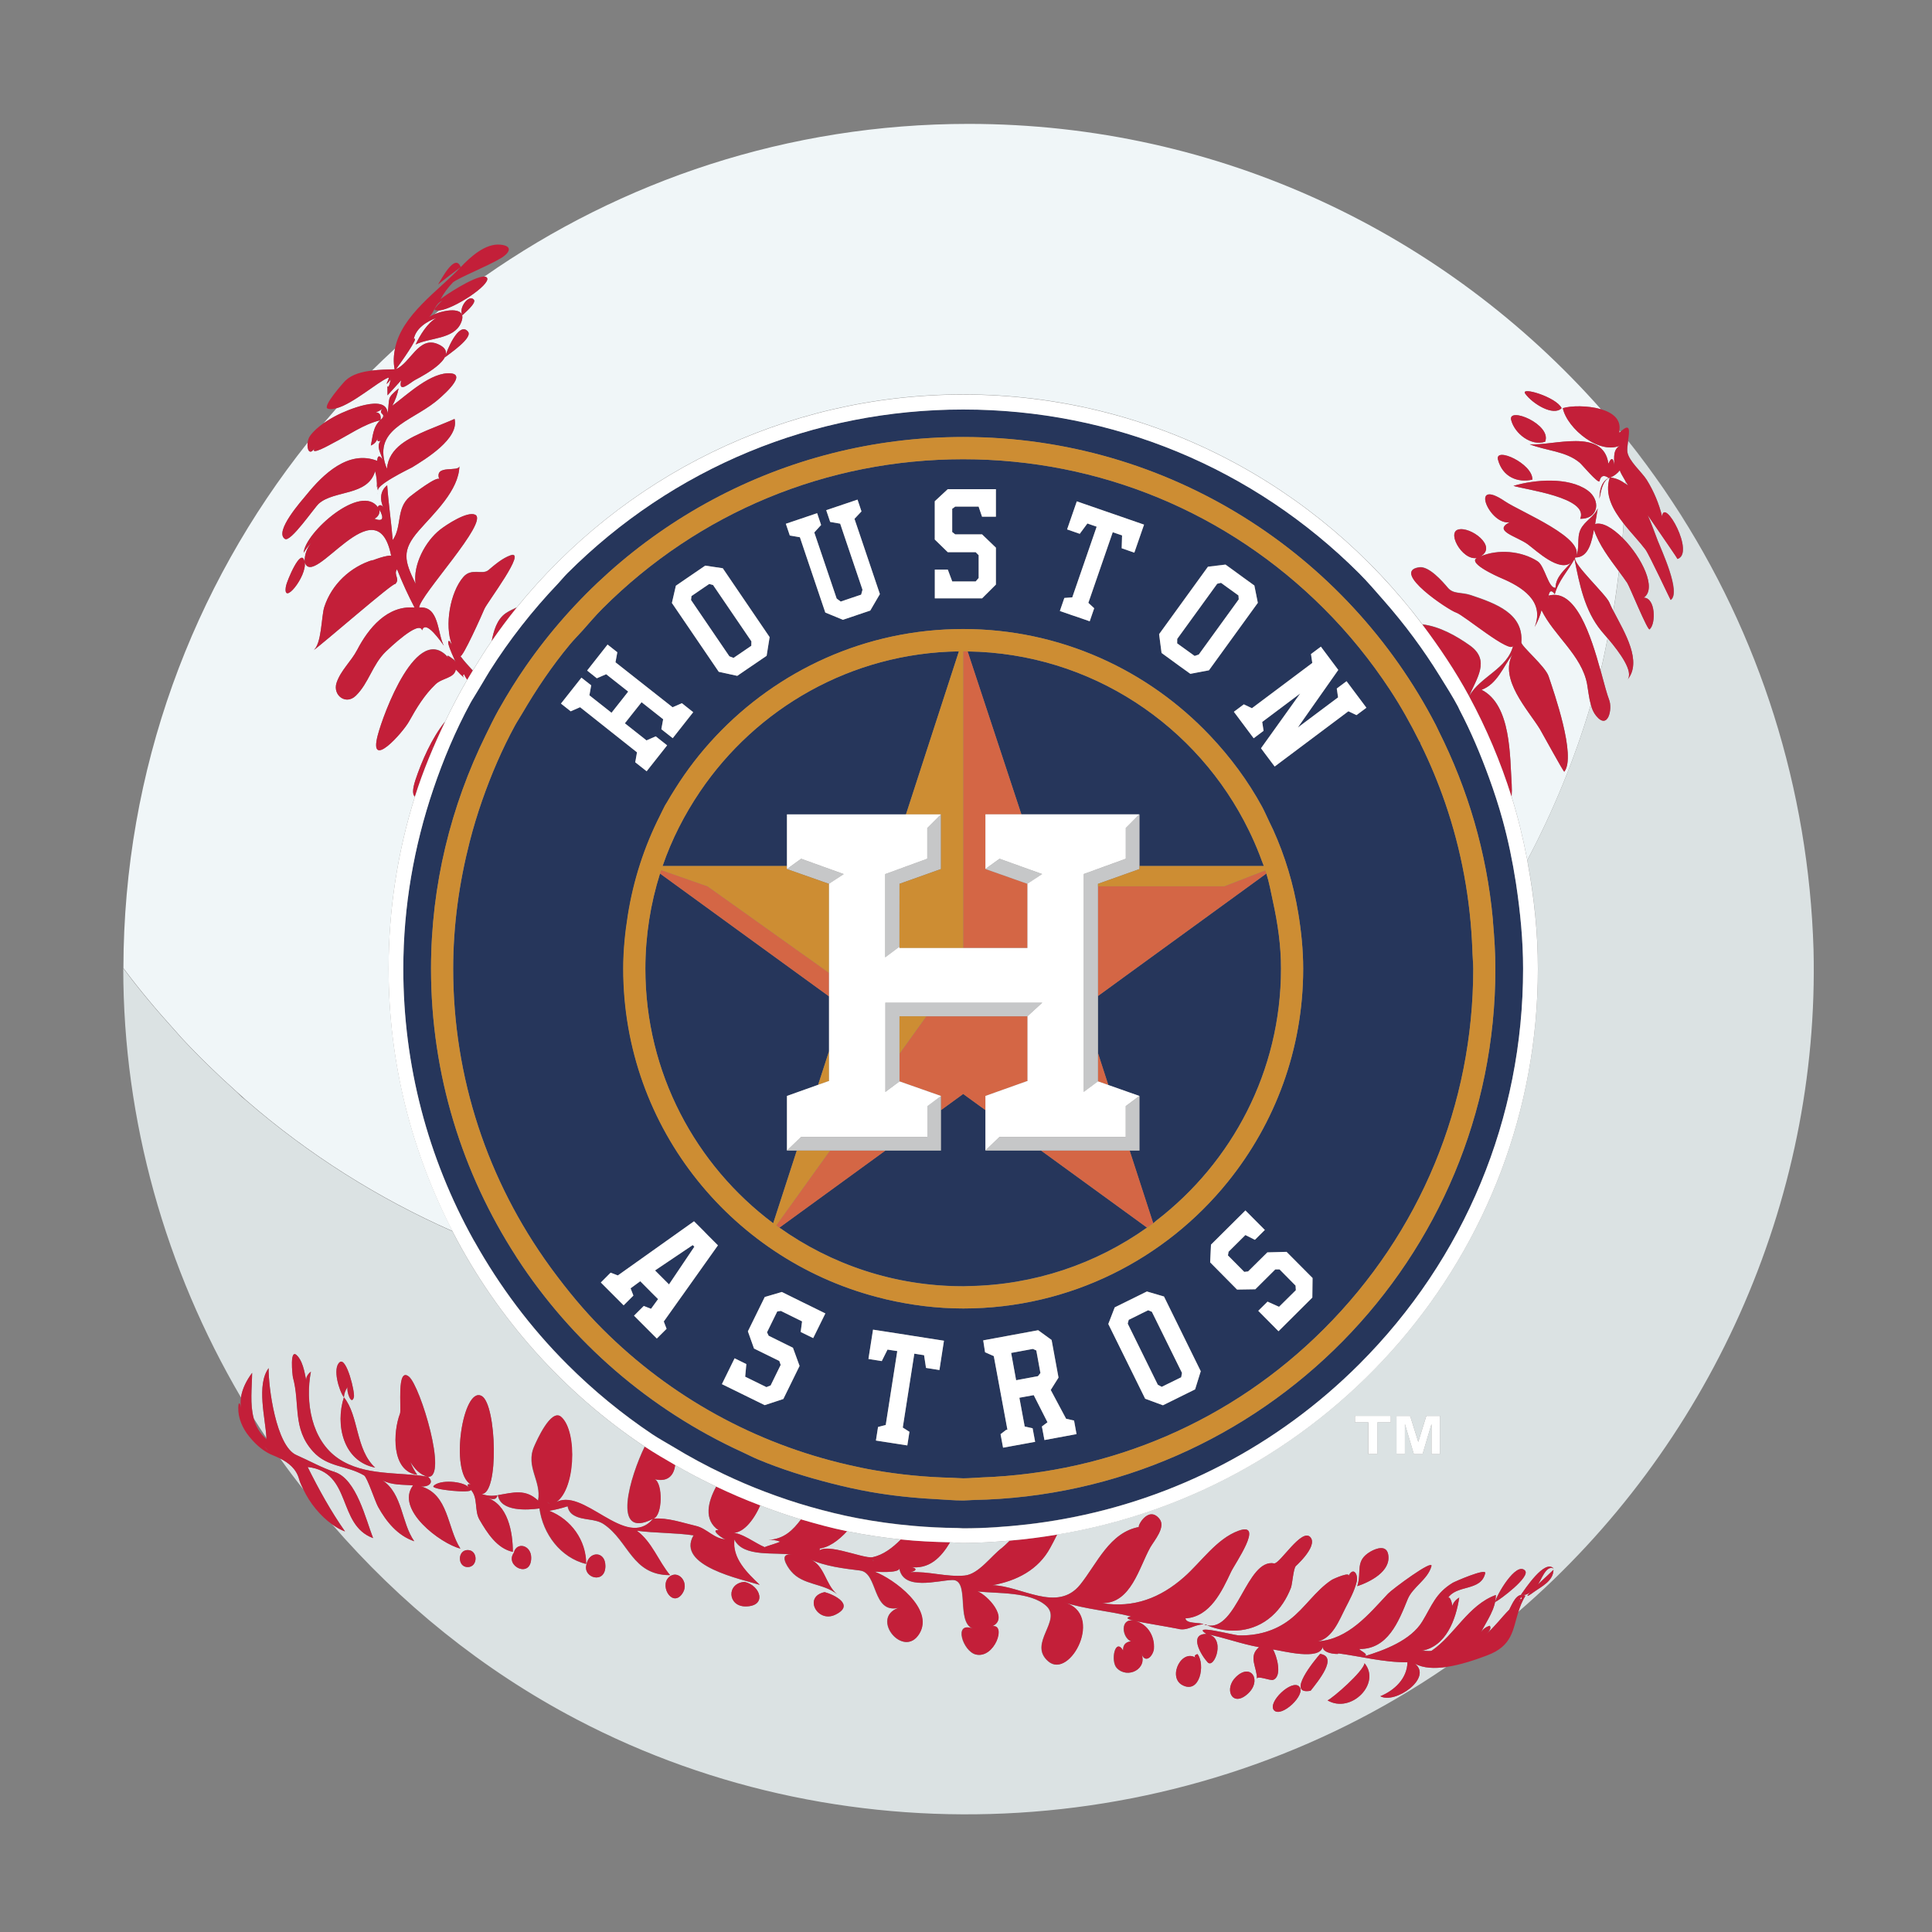
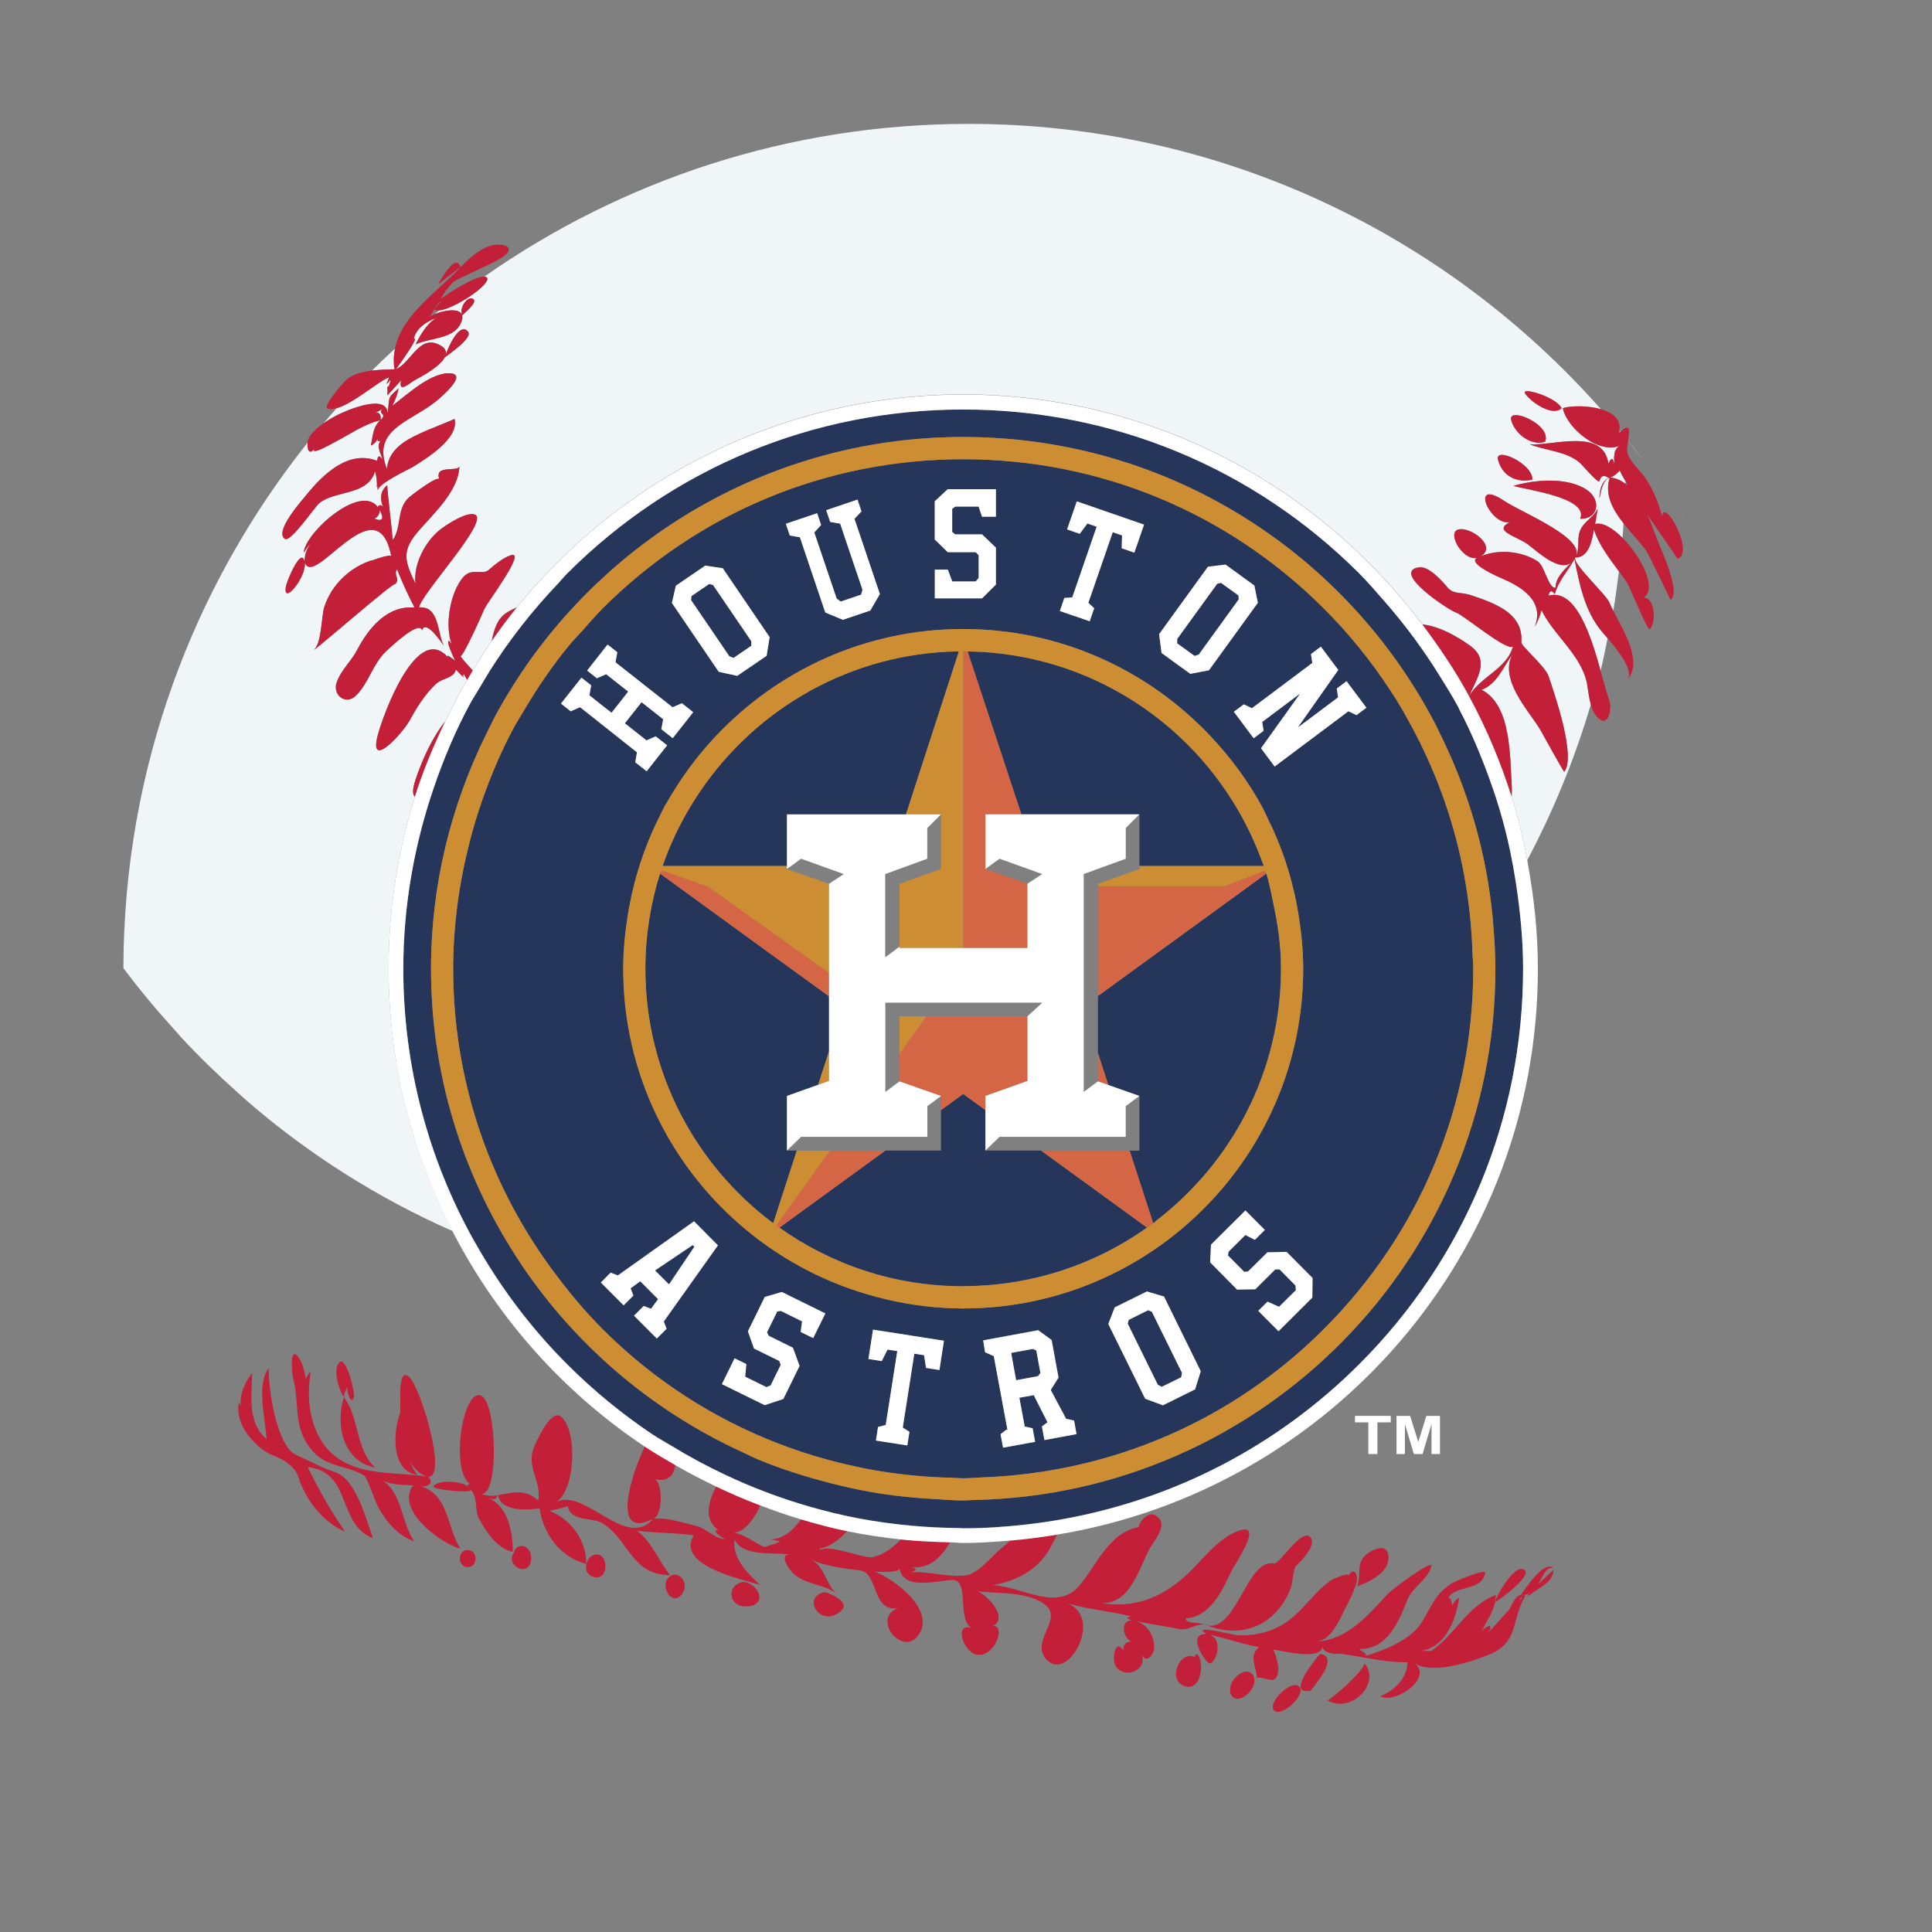
<svg xmlns="http://www.w3.org/2000/svg" version="1.1" id="Layer_1" x="0px" y="0px" width="40px" height="40px" viewBox="0 0 40 40" style="enable-background:new 0 0 40 40;" xml:space="preserve">
  <rect x="0" y="0" width="40" height="40" fill="#808080" stroke="none" />
  <path id="color8" style="fill:#F0F6F8;" d="M8.003,7.715C8.083,7.731,7.983,7.715,8.003,7.715L8.003,7.715z M7.752,10.74  c0.17,0.064,0.207,0.002,0.107-0.186C7.863,10.639,7.828,10.701,7.752,10.74z M8.178,7.217c-0.162,0.15-0.322,0.3-0.478,0.456  c0.164-0.02,0.331-0.023,0.47-0.027C8.141,7.493,8.152,7.352,8.178,7.217z M33.614,10.833c-0.007,0.101-0.013,0.202-0.022,0.303  c-0.199-0.198-0.412-0.332-0.567-0.287c0.019-0.107,0.037-0.215,0.054-0.323c-0.078,0.179-0.271,0.259-0.355,0.434  c-0.09,0.187-0.001,0.4-0.109,0.582c0.288,0,0.343-0.362,0.385-0.574c0.111,0.322,0.318,0.59,0.518,0.861  c-0.035,0.273-0.07,0.547-0.117,0.817c-0.032-0.063-0.061-0.121-0.082-0.174c-0.07-0.167-0.758-0.798-0.708-0.925  c0.266-0.39-1.125-0.947-1.452-1.168c-0.758-0.515-0.31,0.513,0.101,0.43c-0.367,0.184,0.143,0.29,0.375,0.462  c0.177,0.132,0.659,0.59,0.898,0.369c-0.137,0.156-0.323,0.299-0.328,0.527c-0.148,0.022-0.221-0.45-0.371-0.547  c-0.333-0.216-0.819-0.257-1.183-0.101c0.363-0.206-0.211-0.629-0.462-0.556c-0.254,0.074,0.144,0.73,0.447,0.565  c-0.354,0.089,0.367,0.407,0.45,0.442c0.402,0.171,0.905,0.466,0.686,1.011c0.063-0.11,0.11-0.227,0.143-0.349  c0.257,0.527,0.831,0.932,0.943,1.527c0.024,0.133,0.038,0.287,0.078,0.428c-0.331,1.117-0.772,2.196-1.315,3.221  c-0.086-0.446-0.191-0.886-0.325-1.313c0.006-0.09,0.007-0.178,0.002-0.254c-0.039-0.578-0.007-1.651-0.624-1.962  c0.323-0.117,0.45-0.478,0.639-0.732c-0.276,0.514,0.318,1.141,0.567,1.542c0.05,0.083,0.495,0.901,0.507,0.886  c0.251-0.32-0.214-1.643-0.325-1.976c-0.07-0.21-0.571-0.623-0.564-0.704c0.047-0.592-0.518-0.801-1.048-0.977  c-0.194-0.064-0.358-0.016-0.472-0.15c-0.113-0.134-0.391-0.452-0.592-0.426c-0.608,0.082,0.614,0.892,0.764,0.937  s1.126,0.87,1.179,0.683c-0.114,0.482-0.684,0.641-0.912,1.049c0,0,0,0,0-0.001c0.153-0.368,0.446-0.742,0.016-1.048  c-0.274-0.195-0.628-0.397-0.984-0.437c-2.171-2.885-5.615-4.76-9.506-4.76c-3.733,0-7.061,1.721-9.243,4.408  c-0.077,0.037-0.156,0.071-0.229,0.121c-0.183,0.126-0.247,0.361-0.29,0.573c-0.139,0.199-0.265,0.405-0.392,0.613  c-0.09-0.097-0.18-0.195-0.259-0.302c0.04,0.064,0.461-0.88,0.5-0.975c0.054-0.13,0.898-1.239,0.537-1.107  c-0.168,0.061-0.32,0.192-0.454,0.305c-0.129,0.108-0.35-0.055-0.521,0.144c-0.274,0.319-0.391,1.005-0.235,1.399  c-0.016-0.025-0.031-0.049-0.049-0.074c-0.124-0.043,0.214,0.588,0.1,0.394c0.014,0.012-0.218-0.175-0.121-0.044  c-0.644-0.768-1.352,1.162-1.466,1.601c-0.194,0.741,0.521-0.055,0.652-0.294c0.153-0.276,0.315-0.543,0.545-0.763  c0.14-0.134,0.39-0.124,0.42-0.307c0.093,0.1,0.099,0.105,0.171,0.171c-0.03-0.036-0.029-0.059,0.004-0.07  c0.01,0.043,0.04,0.074,0.061,0.112c-0.165,0.281-0.316,0.571-0.457,0.866c-0.278,0.341-0.489,0.831-0.615,1.211  c-0.067,0.204-0.058,0.303-0.011,0.343c-0.353,1.125-0.545,2.321-0.545,3.563c0,1.961,0.483,3.805,1.325,5.436  c-1.533-0.677-2.975-1.582-4.269-2.706c-0.067-0.059-0.133-0.119-0.199-0.179c-0.398-0.356-0.782-0.727-1.145-1.119  c-0.047-0.051-0.091-0.104-0.137-0.155c-0.374-0.413-0.733-0.839-1.066-1.287c0.007-4.115,1.435-7.895,3.816-10.881  c-0.02,0.147,0.041,0.284,0.154,0.102c-0.144,0.203,0.328-0.07,0.378-0.095c0.298-0.151,0.641-0.396,0.968-0.466  C7.72,8.838,7.718,9.043,7.678,9.224c0.071-0.03,0.119-0.081,0.141-0.155C7.804,9.132,7.824,9.15,7.882,9.12  c-0.1,0.131,0.007,0.264,0.037,0.392c-0.064-0.094-0.101-0.084-0.11,0.029c-0.595-0.232-1.12,0.28-1.46,0.699  c-0.098,0.12-0.678,0.765-0.451,0.917c0.116,0.082,0.612-0.652,0.705-0.733c0.323-0.281,1.013-0.152,1.163-0.669  c0.03,0.109,0.043,0.221,0.037,0.335c0.03-0.092-0.009,0.053,0.039,0.085c-0.143-0.099,0.664-0.484,0.691-0.5  C8.804,9.508,9.515,9.08,9.411,8.673c0.001,0.006-0.515,0.213-0.568,0.236C8.48,9.068,8.049,9.256,8.011,9.707  C7.687,8.896,8.48,8.741,9.012,8.321c0.061-0.048,0.675-0.552,0.33-0.59c-0.407-0.045-0.918,0.447-1.22,0.67  c0.061-0.114,0.106-0.233,0.131-0.36C8,8.262,8.075,8.21,8.025,8.564c-0.007-0.439-0.878-0.055-1.042,0.03  C6.887,8.643,6.79,8.7,6.698,8.764c0.089-0.105,0.18-0.21,0.271-0.313C7.308,8.36,7.823,7.905,8.035,7.82  c0.064-0.026-0.134,0.265,0.054,0.039c-0.073,0.338-0.07-0.068-0.066,0.326C8.118,8.08,8.212,7.977,8.306,7.873  C8.235,8.169,8.496,7.917,8.6,7.863c0.183-0.095,0.973-0.519,0.467-0.738C8.668,6.951,8.5,7.516,8.199,7.643  C8.269,7.55,8.704,6.94,8.566,7.02c0.046-0.226,0.271-0.367,0.471-0.438c-0.188,0.102-0.343,0.362-0.432,0.55  c0.28-0.142,0.79-0.105,0.937-0.443c0.154-0.351-0.305-0.285-0.549-0.182c0.033-0.027,0.068-0.053,0.101-0.08  c0.307-0.03,1.059-0.53,0.991-0.671c-0.009-0.02-0.031-0.027-0.058-0.029c2.84-1.99,6.295-3.162,10.025-3.162  c5.215,0,9.89,2.287,13.095,5.908c-0.277-0.08-0.624-0.073-0.79-0.022c0.087,0.422,0.781,0.997,1.22,0.758  c-0.188,0.074-0.158,0.259-0.153,0.417C33.4,9.473,33.36,9.465,33.301,9.601c-0.104-0.749-1.15-0.365-1.629-0.402  c0.335,0.135,0.749,0.139,1.035,0.381c0.05,0.042,0.36,0.415,0.408,0.388c0.026-0.12,0.09-0.144,0.19-0.072  c-0.16,0.086-0.186,0.269-0.19,0.431c0.029-0.135,0.059-0.382,0.214-0.437C33.217,10.237,33.391,10.55,33.614,10.833z M9.573,6.526  c0.04-0.041,0.3-0.254,0.237-0.323C9.706,6.086,9.486,6.379,9.573,6.526z M9.686,6.862C9.499,6.645,9.238,7.279,9.215,7.396  C9.292,7.331,9.806,6.99,9.686,6.862z M7.818,10.214c0.004,0.035,0.003,0.024,0.001-0.001C7.818,10.213,7.818,10.214,7.818,10.214z   M9.836,10.656c-0.166-0.076-0.598,0.21-0.726,0.311c-0.304,0.24-0.562,0.723-0.507,1.119c-0.231-0.476-0.295-0.685,0.069-1.102  c0.308-0.354,0.831-0.831,0.839-1.339c0,0.144-0.535-0.045-0.415,0.282c-0.026-0.098-0.562,0.316-0.612,0.357  c-0.288,0.24-0.157,0.622-0.354,0.897c-0.03-0.379-0.088-0.754-0.114-1.134c-0.153,0.119-0.153,0.307-0.076,0.468  c-0.043-0.099-0.136-0.043-0.111-0.005c-0.348-0.52-1.516,0.516-1.543,0.936c0.044-0.075,0.097-0.144,0.157-0.207  c-0.093,0.114-0.138,0.243-0.137,0.39c-0.07-0.324-0.37,0.412-0.385,0.501c-0.084,0.445,0.44-0.195,0.387-0.493  c0.175,0.591,1.49-1.637,1.79-0.133c-0.158-0.011-0.541,0.169-0.373,0.087c-0.47,0.143-0.859,0.507-1.011,0.977  C6.65,12.767,6.663,13.35,6.481,13.47c0.174-0.115,1.689-1.44,1.698-1.375c0.116-0.107-0.04-0.194,0.041-0.309  c0.107,0.27,0.228,0.535,0.363,0.793c-0.564-0.051-0.956,0.429-1.188,0.876c-0.124,0.238-0.341,0.424-0.427,0.682  c-0.084,0.257,0.193,0.469,0.4,0.266c0.267-0.261,0.343-0.644,0.617-0.91c0.064-0.062,0.694-0.669,0.754-0.443  c0.073-0.241,0.408,0.262,0.451,0.318c-0.14-0.252-0.091-0.832-0.512-0.79C8.683,12.335,10.136,10.793,9.836,10.656z M31.578,8.15  c0.143,0.201,0.581,0.478,0.754,0.3C32.219,8.218,31.47,7.997,31.578,8.15z M31.288,8.699c0.073,0.281,0.415,0.544,0.702,0.447  C32.136,8.787,31.209,8.406,31.288,8.699z M31.727,9.93c0.01-0.333-0.785-0.691-0.712-0.412C31.109,9.876,31.425,10.001,31.727,9.93  z M32.866,10.151c-0.397-0.279-1.092-0.222-1.531-0.091c0.238,0.078,1.569,0.24,1.382,0.681  C33.104,10.747,33.148,10.35,32.866,10.151z M6.923,9.011C6.809,9.088,7.046,8.929,6.923,9.011L6.923,9.011z M7.701,8.543  c0.124-0.029,0.201,0.02,0.177,0.154C8.032,8.543,7.814,8.598,7.916,8.46C7.855,8.516,7.784,8.544,7.701,8.543z M32.051,12.404  C32.078,12.298,32.051,12.354,32.051,12.404L32.051,12.404z M34.431,10.105c0.002,0.002,0.003,0.004,0.005,0.006  c-0.045-0.066-0.087-0.134-0.133-0.199C34.347,9.976,34.387,10.042,34.431,10.105z M34.622,10.39  c0.001,0.002,0.002,0.004,0.004,0.006c0.094,0.141,0.193,0.279,0.283,0.423C34.817,10.674,34.717,10.534,34.622,10.39z   M8.948,15.485C8.963,15.428,8.927,15.504,8.948,15.485L8.948,15.485z M33.528,8.913c-0.003,0.017,0.003,0.03-0.002,0.047  c0.01-0.01,0.015-0.012,0.025-0.021C33.544,8.93,33.536,8.922,33.528,8.913z M33.707,9.13c0.008,0.01,0.015,0.021,0.024,0.032  c0.171,0.215,0.338,0.433,0.499,0.655c-0.169-0.234-0.343-0.464-0.522-0.688C33.707,9.129,33.707,9.129,33.707,9.13z M33.341,9.886  c0.119,0.012,0.22,0.062,0.313,0.129c0-0.018,0-0.036,0-0.054c-0.064-0.106-0.113-0.193-0.117-0.225  C33.485,9.803,33.419,9.853,33.341,9.886z M32.597,11.575c-0.134,0.243-0.335,0.452-0.408,0.727c-0.064-0.09-0.109-0.08-0.129,0.03  c0.565-0.157,0.879,0.835,1.078,1.557c0.056-0.222,0.098-0.448,0.145-0.673c-0.054-0.063-0.101-0.118-0.127-0.149  C32.807,12.644,32.701,12.099,32.597,11.575z M7.891,8.685C7.971,8.609,8.012,8.545,7.891,8.685L7.891,8.685z" />
-   <path id="color7" style="fill:#DBE2E3;" d="M18.07,32.308c-0.007-0.009-0.009-0.013,0.027,0.006  C18.093,32.314,18.077,32.31,18.07,32.308z M11.328,31.093C11.339,31.11,11.445,31.187,11.328,31.093L11.328,31.093z M37.547,19.654  c0.132,5.239-2.166,10.318-6.111,13.716c0.034-0.107,0.076-0.218,0.145-0.33c-0.181-0.097-0.277,0.187-0.334,0.287  c-0.162,0.162-0.296,0.35-0.471,0.499c0.051-0.048,0.107-0.111,0.069-0.167c-0.079,0.023-0.14,0.069-0.183,0.137  c0.123-0.247,0.308-0.484,0.308-0.774c-0.573,0.209-0.852,0.827-1.325,1.152c-0.034,0.022-0.172-0.004-0.218,0.005  c0.515-0.087,0.716-0.651,0.785-1.103c-0.071,0.041-0.12,0.1-0.147,0.177c0.009-0.029-0.046-0.25-0.096-0.153  c0.174-0.303,0.695-0.141,0.781-0.53c0.024-0.111-0.637,0.178-0.674,0.201c-0.357,0.218-0.428,0.47-0.629,0.8  c-0.236,0.39-0.788,0.597-1.2,0.721c0.109-0.041-0.093-0.114-0.103-0.151c0.589,0.006,0.812-0.567,0.998-1.025  c0.101-0.257,0.418-0.411,0.494-0.689c0.044-0.16-0.818,0.481-0.899,0.569c-0.402,0.428-0.818,0.941-1.449,0.987  c0.301-0.069,0.441-0.443,0.565-0.686c0.091-0.178,0.19-0.357,0.237-0.554c0.033-0.144-0.07-0.323-0.177-0.104  c0.067-0.114-0.303,0.046-0.344,0.073c-0.337,0.223-0.55,0.58-0.868,0.823c-0.305,0.234-0.671,0.333-1.052,0.324  c-0.12-0.004-1.009-0.246-0.672-0.03c-0.374,0-0.108,0.443,0.026,0.587c0.14,0.151,0.393-0.53-0.019-0.584  c0.364,0.071,0.695,0.2,1.083,0.271c-0.233,0.194-0.039,0.418-0.043,0.656c0.001-0.077,0.28,0.043,0.334,0.021  c0.201-0.073,0.071-0.517-0.003-0.63c0.183,0.024,0.978,0.241,1.031-0.059c-0.014,0.169,0.435,0.167,0.297,0.137  c0.483,0.062,0.97,0.194,1.457,0.187c-0.007,0.339-0.27,0.583-0.562,0.704c0.307,0.17,1.095-0.383,0.714-0.676  c0.179,0.099,0.412,0.104,0.651,0.07c-5.275,3.616-12.315,4.068-18,1.087c-1.956-1.025-3.662-2.413-5.072-4.046  c0.089,0.064,0.181,0.119,0.272,0.151c-0.294-0.418-0.541-0.867-0.769-1.324c0.009,0.006,0.007,0.001-0.007-0.011  c0.931,0.103,0.605,1.198,1.357,1.473c-0.15-0.38-0.341-1.22-0.794-1.367c-0.255-0.08-0.542-0.241-0.794-0.351  c-0.421-0.184-0.582-1.418-0.574-1.8c-0.258,0.352-0.066,1.036-0.046,1.447c-0.089-0.134-0.178-0.269-0.263-0.406  c-0.081-0.295-0.037-0.631-0.033-0.943c-0.112,0.15-0.204,0.325-0.231,0.51c-1.56-2.66-2.437-5.723-2.437-8.885  c0.333,0.448,0.692,0.874,1.066,1.287c0.046,0.051,0.09,0.104,0.137,0.155c0.363,0.391,0.747,0.762,1.145,1.119  c0.036,0.032,0.068,0.07,0.104,0.102c0.031,0.027,0.064,0.05,0.095,0.077c1.294,1.123,2.736,2.029,4.269,2.706  c0.005,0.01,0.009,0.02,0.014,0.029c0.93,1.789,2.295,3.315,3.964,4.427c-0.295,0.6-0.708,1.947,0.17,1.497  c-0.565,0.673-1.46-0.71-2.042-0.324c0.437-0.217,0.487-1.485,0.14-1.787c-0.208-0.183-0.507,0.496-0.557,0.611  c-0.187,0.423,0.158,0.72,0.08,1.123c-0.263-0.25-0.518-0.166-0.832-0.114c0.054,0.347,0.612,0.31,0.861,0.276  c0.073,0.527,0.435,1.018,0.966,1.15c0-0.491-0.313-0.924-0.765-1.101c0.13-0.023,0.257-0.054,0.382-0.094  c0.016,0.086,0.061,0.149,0.137,0.191c0.188,0.107,0.432,0.057,0.614,0.181c0.521,0.354,0.579,1.054,1.369,1.054  c-0.245-0.293-0.373-0.689-0.689-0.92c0.39,0.052,0.786,0.039,1.176,0.096c-0.371,0.634,1.006,0.91,1.37,1.025  c-0.258-0.246-0.574-0.546-0.525-0.94c0.187,0.387,0.872,0.249,1.209,0.321c-0.301-0.06-0.129,0.226-0.034,0.337  c0.245,0.293,0.665,0.244,0.949,0.473c-0.245-0.199-0.25-0.594-0.564-0.724c0.305,0.147,0.714,0.196,1.043,0.236  c0.377,0.046,0.244,0.898,0.795,0.773c-0.597,0.21,0.107,1.07,0.432,0.534c0.311-0.514-0.53-1.133-0.926-1.283  c0.024,0.001,0.495,0.037,0.512-0.066c0.084,0.467,0.791,0.247,1.096,0.238c0.373-0.01,0.07,0.864,0.423,1.006  c-0.408-0.157-0.203,0.474,0.066,0.537c0.385,0.09,0.635-0.627,0.341-0.587c0.348-0.159-0.108-0.65-0.31-0.719  c0.412,0.047,1.098-0.001,1.427,0.3c0.334,0.306-0.39,0.778,0.041,1.148c0.45,0.386,1.176-0.994,0.32-1.224  c0.452,0.147,0.931,0.177,1.39,0.293c-0.164,0.037,0.009,0.077,0.051,0.087c-0.277-0.049-0.238,0.347-0.05,0.429  c-0.113,0.013-0.167,0.077-0.163,0.191c-0.164-0.279-0.264,0.216-0.131,0.36c0.221,0.237,0.649,0.019,0.505-0.303  c0.09,0.237,0.248,0.047,0.263-0.091c0.024-0.253-0.118-0.51-0.373-0.577c0.285,0.056,0.574,0.101,0.861,0.156  c0.207,0.061,0.344-0.089,0.542-0.089c-0.078-0.05-0.354-0.001-0.375-0.124c0.511-0.031,0.755-0.56,0.945-0.963  c0.079-0.17,0.699-1.047,0.156-0.851c-0.452,0.163-0.779,0.653-1.13,0.961c-0.488,0.43-1.041,0.644-1.694,0.538  c0.597,0.007,0.764-0.74,0.995-1.153c0.08-0.141,0.33-0.421,0.19-0.593c-0.238-0.297-0.491,0.209-0.413,0.167  c-0.619,0.11-0.875,0.758-1.227,1.196c-0.474,0.587-1.215,0.027-1.814,0.011c0.495-0.089,0.948-0.317,1.195-0.777  c0.03-0.057,0.086-0.157,0.141-0.271c5.645-0.929,9.956-5.813,9.956-11.716c0-0.746-0.077-1.472-0.209-2.18  c-0.004-0.022-0.006-0.045-0.01-0.067c0.542-1.026,0.983-2.104,1.315-3.221c0.006,0.021,0.011,0.043,0.018,0.063  c0.022,0.061,0.05,0.118,0.09,0.167c0.248,0.307,0.344-0.142,0.27-0.33c-0.045-0.117-0.098-0.319-0.162-0.554  c-0.004-0.015-0.009-0.031-0.013-0.046c0.056-0.222,0.098-0.448,0.145-0.673c0.009,0.011,0.017,0.02,0.027,0.031  c0.212,0.254,0.522,0.663,0.38,0.83c0.318-0.375-0.056-0.98-0.276-1.404c-0.004-0.008-0.009-0.017-0.013-0.024  c0.048-0.271,0.082-0.544,0.117-0.817c0.005,0.007,0.01,0.014,0.015,0.022c0.053,0.072,0.105,0.143,0.155,0.216  c0.051,0.076,0.422,0.997,0.464,0.962c0.137-0.12,0.12-0.657-0.121-0.655c0.279-0.191-0.043-0.836-0.426-1.225  c-0.004-0.004-0.009-0.008-0.013-0.012c0.009-0.101,0.015-0.202,0.022-0.303c0.005,0.006,0.009,0.012,0.014,0.019  c0.15,0.188,0.319,0.363,0.441,0.525c0.078,0.105,0.518,1.046,0.521,1.044c0.224-0.15-0.198-1.046-0.268-1.229  c-0.057-0.149-0.124-0.338-0.206-0.526c0.31,0.455,0.625,0.903,0.614,0.906c0.371-0.114-0.277-1.289-0.318-0.881  c-0.066-0.269-0.173-0.522-0.318-0.756c-0.104-0.165-0.371-0.387-0.401-0.577c-0.009-0.055,0.003-0.141,0.015-0.228c0,0,0,0,0-0.001  c0.008,0.01,0.015,0.021,0.024,0.032c0.245,0.307,0.478,0.622,0.7,0.944c0.002,0.002,0.003,0.004,0.005,0.006  c0.063,0.092,0.124,0.186,0.186,0.278c0.001,0.002,0.002,0.004,0.004,0.006C36.44,13.139,37.446,16.348,37.547,19.654z M7.12,28.929  c-0.181,0.563-0.02,1.325,0.647,1.456C7.358,30.011,7.432,29.312,7.12,28.929c0.006-0.079,0.031-0.149,0.077-0.213  c-0.03,0.083,0.079,0.401,0.13,0.21c0.026-0.094-0.153-0.838-0.294-0.723C6.877,28.332,7.024,28.804,7.12,28.929z M6.926,30.457  c-0.02-0.043-0.017-0.031-0.004,0C6.923,30.457,6.923,30.457,6.926,30.457z M8.552,30.754c-0.377,0.497,0.572,1.208,0.981,1.308  c-0.277-0.427-0.24-1.13-0.826-1.291c0.117,0.029,0.313-0.054,0.157-0.196c0.414,0.029-0.158-1.871-0.394-2.071  c-0.264-0.221-0.153,0.674-0.187,0.763c-0.144,0.371-0.187,1.194,0.357,1.267c-0.06-0.083-0.107-0.173-0.143-0.267  c0.083,0.134,0.2,0.271,0.363,0.307c-0.609-0.103-1.31-0.01-1.85-0.374c-0.565-0.381-0.692-1.174-0.572-1.801  c-0.096,0.073-0.121,0.164-0.077,0.276c-0.044-0.187-0.067-0.447-0.197-0.597c-0.178-0.207-0.106,0.407-0.098,0.438  c0.153,0.554-0.016,1.058,0.415,1.534c0.303,0.336,0.694,0.283,1.058,0.497c0.066,0.039,0.227,0.536,0.29,0.65  C8,31.506,8.233,31.793,8.578,31.91c-0.274-0.391-0.234-0.974-0.659-1.263C8.112,30.753,8.339,30.734,8.552,30.754z M9.683,32.092  c-0.215,0-0.215,0.353,0,0.353C9.9,32.445,9.9,32.092,9.683,32.092z M10.618,32.13c0-0.403-0.1-0.991-0.551-1.126  c0.07,0.02,0.211,0.083,0.23-0.047c-0.11,0.021-0.22,0.013-0.327-0.027c0.365,0.017,0.311-1.845,0.007-2.025  c-0.39-0.231-0.677,1.574-0.231,1.827c-0.069-0.013-0.081,0.009-0.039,0.064c-0.118-0.133-0.604-0.169-0.732-0.03  c-0.068,0.076,0.822,0.16,0.771,0.076c0.158,0.167,0.07,0.431,0.181,0.621C10.083,31.731,10.288,32.061,10.618,32.13z   M10.998,32.251c0-0.266-0.305-0.336-0.36-0.103C10.44,32.427,10.998,32.694,10.998,32.251z M12.534,32.422  c0-0.319-0.344-0.31-0.392-0.031C12.058,32.67,12.534,32.809,12.534,32.422z M13.882,32.628c-0.254,0.16,0.016,0.653,0.23,0.386  C14.288,32.794,14.071,32.512,13.882,32.628z M15.415,32.751c-0.377,0.027-0.354,0.508,0.02,0.508  C15.885,33.259,15.751,32.827,15.415,32.751z M17.074,32.964c-0.451,0.091-0.15,0.65,0.223,0.466  C17.711,33.227,17.265,33.014,17.074,32.964z M27.485,35.205c0.491,0.283,1.113-0.353,0.766-0.77  C28.23,34.603,27.597,35.155,27.485,35.205z M27.135,35.005c0.15-0.193,0.578-0.704,0.197-0.763  C27.225,34.363,26.614,35.101,27.135,35.005z M26.378,35.41c0.154,0.161,0.677-0.333,0.521-0.493  C26.748,34.759,26.23,35.248,26.378,35.41z M25.819,35.081c0.321-0.271,0.088-0.667-0.228-0.363  C25.335,34.961,25.504,35.35,25.819,35.081z M24.787,34.343c-0.31-0.248-0.625,0.374-0.31,0.544  c0.365,0.197,0.482-0.426,0.315-0.641C24.72,34.269,24.717,34.301,24.787,34.343z M24.935,33.645  C24.984,33.661,25.023,33.621,24.935,33.645L24.935,33.645z M27.129,31.825c-0.18-0.197-0.634,0.56-0.749,0.543  c-0.571-0.106-0.769,1.415-1.39,1.281c0.452,0.187,0.965,0.146,1.339-0.186c0.18-0.159,0.311-0.366,0.398-0.589  c0.031-0.083,0.051-0.409,0.104-0.453C26.76,32.484,27.306,32.021,27.129,31.825z M28.742,32.188  c-0.034-0.207-0.243-0.136-0.365-0.066c-0.335,0.194-0.176,0.416-0.277,0.718C28.364,32.752,28.801,32.535,28.742,32.188z   M28.793,29.314h-0.741v0.134h0.277v0.656h0.188v-0.656h0.276V29.314z M29.813,29.314h-0.282l-0.167,0.538l-0.169-0.538h-0.282  v0.789h0.174v-0.621l0.185,0.621h0.181l0.185-0.621v0.621h0.175C29.813,30.103,29.813,29.314,29.813,29.314z M31.575,32.518  c-0.186-0.201-0.602,0.527-0.619,0.651C31.054,33.121,31.688,32.649,31.575,32.518z M31.836,32.808  c0.069-0.077,0.17-0.413,0.33-0.334c-0.183-0.203-0.597,0.433-0.679,0.547c0.081,0.011,0.151-0.013,0.208-0.071  c-0.164,0.17,0.004,0.054,0.057,0.014c0.161-0.117,0.407-0.227,0.411-0.463C32.055,32.604,31.946,32.707,31.836,32.808z   M33.709,10.051c-0.018-0.029-0.032-0.052-0.047-0.077c-0.003-0.004-0.005-0.009-0.008-0.013c0,0.018,0,0.036,0,0.054  c0.002,0.002,0.005,0.003,0.007,0.004C33.676,10.031,33.694,10.038,33.709,10.051z M5.799,30.195  c0.155,0.22,0.319,0.435,0.485,0.648c-0.034-0.073-0.073-0.147-0.091-0.216C6.136,30.406,5.967,30.279,5.799,30.195z M13.527,31.443  c0.303-0.023,0.591,0.084,0.879,0.151c0.226,0.051,0.377,0.27,0.617,0.277c-0.071-0.007-0.335-0.218-0.144-0.186  c-0.321-0.215-0.223-0.594-0.052-0.907c-0.29-0.139-0.575-0.286-0.851-0.447c-0.023,0.206-0.143,0.362-0.423,0.296  C13.723,30.713,13.717,31.378,13.527,31.443z M16.145,31.917c-0.078-0.027-0.158-0.04-0.243-0.034  c0.328-0.013,0.514-0.204,0.681-0.426c-0.288-0.085-0.568-0.185-0.846-0.29c-0.142,0.327-0.374,0.603-0.601,0.567  c0.217-0.007,0.501,0.223,0.694,0.3C15.852,32.015,16.158,31.933,16.145,31.917z M18.067,32.241  c0.219-0.049,0.409-0.193,0.583-0.368c-0.377-0.041-0.749-0.096-1.115-0.171c-0.176,0.192-0.388,0.353-0.616,0.365  c0.12-0.029-0.01,0.097-0.01,0.124C16.957,31.86,17.863,32.287,18.067,32.241z M18.845,32.552c0.377-0.023,0.746,0.103,1.123,0.069  c0.293-0.026,0.554-0.41,0.776-0.574c0.027-0.02,0.088-0.079,0.161-0.15c-0.319,0.026-0.638,0.049-0.964,0.049  c-0.092,0-0.181-0.012-0.273-0.014c-0.188,0.317-0.435,0.572-0.841,0.511C18.954,32.451,19.022,32.512,18.845,32.552z   M31.492,33.061c-0.001,0.01-0.007,0.024-0.023,0.05C31.521,33.111,31.505,33.084,31.492,33.061z M31.461,33.158  c0.009-0.014,0.023-0.031-0.01-0.006C31.425,33.139,31.443,33.151,31.461,33.158z M29.216,34.423  C29.354,34.459,29.245,34.431,29.216,34.423L29.216,34.423z" />
  <path id="color6" style="fill:#C31F39;" d="M6.969,8.451C7.308,8.36,7.823,7.905,8.035,7.82c0.064-0.026-0.134,0.265,0.054,0.039  c-0.073,0.338-0.07-0.068-0.066,0.326C8.118,8.08,8.212,7.977,8.306,7.873C8.235,8.169,8.496,7.917,8.6,7.863  c0.183-0.095,0.973-0.519,0.467-0.738C8.668,6.951,8.5,7.516,8.199,7.643C8.269,7.55,8.704,6.94,8.566,7.02  c0.046-0.226,0.271-0.367,0.471-0.438c-0.188,0.102-0.343,0.362-0.432,0.55c0.28-0.142,0.79-0.105,0.937-0.443  c0.154-0.351-0.305-0.285-0.549-0.182C8.949,6.525,8.91,6.544,8.885,6.562C9.002,6.452,8.995,6.3,9.164,6.22  C9.135,6.233,8.978,6.399,8.997,6.412C9.019,6.427,9.053,6.43,9.095,6.427c0.307-0.03,1.059-0.53,0.991-0.671  c-0.009-0.02-0.031-0.027-0.058-0.029C9.819,5.711,9.162,6.149,9.122,6.194C9.191,6.065,9.278,5.948,9.38,5.845  c0.118-0.096,0.722-0.336,1.005-0.508c0.15-0.092,0.251-0.242-0.019-0.271C10.052,5.031,9.738,5.32,9.539,5.53  c-0.12-0.307-0.41,0.27-0.47,0.36c0.154-0.122,0.31-0.243,0.468-0.359C9.083,6.017,8.314,6.519,8.178,7.217  C8.152,7.352,8.141,7.493,8.17,7.645C8.031,7.649,7.864,7.652,7.7,7.672C7.493,7.697,7.29,7.749,7.153,7.879  c-0.047,0.045-0.481,0.536-0.37,0.58C6.833,8.479,6.899,8.47,6.969,8.451z M8.003,7.715C8.083,7.731,7.983,7.715,8.003,7.715  L8.003,7.715z M30.416,14.415c-0.283-0.522-0.613-1.013-0.968-1.485c0.356,0.04,0.71,0.242,0.984,0.437  C30.862,13.673,30.569,14.046,30.416,14.415z M10.47,12.7c0.073-0.05,0.153-0.085,0.229-0.121c-0.182,0.224-0.354,0.457-0.519,0.694  C10.222,13.061,10.287,12.826,10.47,12.7z M32.062,14.003c0.111,0.333,0.577,1.656,0.325,1.976  c-0.011,0.015-0.457-0.803-0.507-0.886c-0.248-0.401-0.842-1.028-0.567-1.542c-0.19,0.254-0.317,0.614-0.639,0.732  c0.617,0.311,0.585,1.384,0.624,1.962c0.005,0.076,0.004,0.164-0.002,0.254c-0.228-0.727-0.524-1.423-0.88-2.082  c0.228-0.408,0.798-0.567,0.912-1.049c-0.053,0.187-1.029-0.638-1.179-0.683c-0.15-0.045-1.372-0.855-0.764-0.937  c0.201-0.027,0.48,0.292,0.592,0.426c0.114,0.134,0.278,0.086,0.472,0.15c0.53,0.177,1.095,0.385,1.048,0.977  C31.491,13.379,31.992,13.793,32.062,14.003z M10.112,11.806c0.134-0.114,0.285-0.244,0.454-0.305  c0.361-0.132-0.482,0.977-0.537,1.107c-0.038,0.095-0.46,1.039-0.5,0.975c0.079,0.107,0.168,0.205,0.259,0.302  c-0.039,0.063-0.078,0.126-0.115,0.19c-0.02-0.037-0.051-0.069-0.061-0.112c-0.033,0.011-0.034,0.035-0.004,0.07  c-0.073-0.066-0.079-0.071-0.171-0.171c-0.03,0.183-0.28,0.173-0.42,0.307c-0.23,0.22-0.392,0.487-0.545,0.763  c-0.131,0.24-0.846,1.035-0.652,0.294c0.114-0.439,0.822-2.369,1.466-1.601c-0.097-0.131,0.136,0.056,0.121,0.044  c0.114,0.194-0.224-0.437-0.1-0.394c0.017,0.025,0.033,0.049,0.049,0.074c-0.156-0.394-0.039-1.08,0.235-1.399  C9.762,11.751,9.983,11.914,10.112,11.806z M8.589,16.495c0.169-0.538,0.386-1.052,0.626-1.554  c-0.278,0.341-0.489,0.831-0.615,1.211C8.533,16.356,8.542,16.455,8.589,16.495z M8.948,15.485  C8.927,15.504,8.963,15.428,8.948,15.485L8.948,15.485z M9.573,6.526C9.486,6.379,9.706,6.086,9.81,6.203  C9.873,6.272,9.613,6.486,9.573,6.526z M9.686,6.862c0.12,0.128-0.394,0.47-0.471,0.534C9.238,7.279,9.499,6.645,9.686,6.862z   M32.716,10.74c0.187-0.441-1.143-0.604-1.382-0.681c0.44-0.131,1.135-0.188,1.531,0.091C33.148,10.35,33.104,10.747,32.716,10.74z   M7.819,10.213c0.001,0.025,0.003,0.036-0.001,0.001C7.818,10.214,7.818,10.213,7.819,10.213z M6.603,10.425  c0.323-0.281,1.013-0.152,1.163-0.669c0.03,0.109,0.043,0.221,0.037,0.335c0.03-0.092-0.009,0.053,0.039,0.085  c-0.143-0.099,0.664-0.484,0.691-0.5C8.804,9.508,9.515,9.08,9.411,8.673c0.001,0.006-0.515,0.213-0.568,0.236  C8.48,9.068,8.049,9.256,8.011,9.707C7.687,8.896,8.48,8.741,9.012,8.321c0.061-0.048,0.675-0.552,0.33-0.59  c-0.407-0.045-0.918,0.447-1.22,0.67c0.061-0.114,0.106-0.233,0.131-0.36C8,8.262,8.075,8.21,8.025,8.564  c-0.007-0.439-0.878-0.055-1.042,0.03C6.887,8.643,6.79,8.7,6.698,8.764c-0.107,0.075-0.206,0.159-0.28,0.262  c-0.028,0.038-0.043,0.09-0.049,0.14c-0.018,0.143,0.043,0.28,0.156,0.098c-0.144,0.203,0.328-0.07,0.378-0.095  c0.298-0.151,0.641-0.396,0.968-0.466C7.72,8.838,7.718,9.043,7.678,9.224c0.071-0.03,0.119-0.081,0.141-0.155  C7.804,9.132,7.824,9.15,7.882,9.12c-0.1,0.131,0.007,0.264,0.037,0.392c-0.064-0.094-0.101-0.084-0.11,0.029  c-0.595-0.232-1.12,0.28-1.46,0.699c-0.098,0.12-0.678,0.765-0.451,0.917C6.014,11.24,6.51,10.505,6.603,10.425z M6.923,9.011  C7.046,8.929,6.809,9.088,6.923,9.011L6.923,9.011z M7.878,8.696c0.024-0.134-0.053-0.183-0.177-0.154  C7.784,8.544,7.855,8.516,7.916,8.46C7.814,8.598,8.032,8.543,7.878,8.696z M7.891,8.685C8.012,8.545,7.971,8.609,7.891,8.685  L7.891,8.685z M8.74,13.051c0.073-0.241,0.408,0.262,0.451,0.318c-0.14-0.252-0.091-0.832-0.512-0.79  c0.004-0.244,1.457-1.786,1.158-1.923c-0.166-0.076-0.598,0.21-0.726,0.311c-0.304,0.24-0.562,0.723-0.507,1.119  c-0.231-0.476-0.295-0.685,0.069-1.102c0.308-0.354,0.831-0.831,0.839-1.339c0,0.144-0.535-0.045-0.415,0.282  c-0.026-0.098-0.562,0.316-0.612,0.357c-0.288,0.24-0.157,0.622-0.354,0.897c-0.03-0.379-0.088-0.754-0.114-1.134  c-0.153,0.119-0.153,0.307-0.076,0.468c-0.043-0.099-0.136-0.043-0.111-0.005c-0.348-0.52-1.516,0.516-1.543,0.936  c0.044-0.075,0.097-0.144,0.157-0.207c-0.093,0.114-0.138,0.243-0.137,0.39c-0.07-0.324-0.37,0.412-0.385,0.501  c-0.084,0.445,0.44-0.195,0.387-0.493C6.483,12.228,7.798,10,8.098,11.504c-0.158-0.011-0.541,0.169-0.373,0.087  c-0.47,0.143-0.859,0.507-1.011,0.977C6.65,12.767,6.663,13.35,6.481,13.47c0.174-0.115,1.689-1.44,1.698-1.375  c0.116-0.107-0.04-0.194,0.041-0.309c0.107,0.27,0.228,0.535,0.363,0.793c-0.564-0.051-0.956,0.429-1.188,0.876  c-0.124,0.238-0.341,0.424-0.427,0.682c-0.084,0.257,0.193,0.469,0.4,0.266c0.267-0.261,0.343-0.644,0.617-0.91  C8.05,13.432,8.68,12.825,8.74,13.051z M7.752,10.74c0.076-0.04,0.111-0.102,0.107-0.186C7.959,10.742,7.922,10.804,7.752,10.74z   M31.578,8.15c-0.108-0.154,0.641,0.067,0.754,0.3C32.159,8.629,31.721,8.352,31.578,8.15z M31.014,9.518  c-0.073-0.279,0.722,0.079,0.712,0.412C31.425,10.001,31.109,9.876,31.014,9.518z M31.288,8.699  c-0.08-0.293,0.848,0.088,0.702,0.447C31.704,9.242,31.361,8.98,31.288,8.699z M34.153,13.03c-0.041,0.035-0.413-0.886-0.464-0.962  c-0.049-0.073-0.102-0.145-0.155-0.216c-0.005-0.007-0.01-0.014-0.015-0.022c-0.2-0.271-0.407-0.539-0.518-0.861  c-0.043,0.212-0.097,0.574-0.385,0.574c0.107-0.182,0.019-0.395,0.109-0.582c0.084-0.174,0.277-0.255,0.355-0.434  c-0.017,0.108-0.036,0.215-0.054,0.323c0.155-0.045,0.368,0.089,0.567,0.287c0.004,0.004,0.009,0.008,0.013,0.012  c0.383,0.39,0.705,1.034,0.426,1.225C34.273,12.373,34.29,12.91,34.153,13.03z M30.956,33.169c0.017-0.124,0.434-0.853,0.619-0.651  C31.688,32.649,31.054,33.121,30.956,33.169z M31.836,32.808c0.11-0.101,0.218-0.204,0.327-0.307  c-0.004,0.236-0.25,0.346-0.411,0.463c-0.053,0.04-0.221,0.156-0.057-0.014c-0.057,0.059-0.127,0.083-0.208,0.071  c0.083-0.114,0.497-0.75,0.679-0.547C32.006,32.395,31.905,32.731,31.836,32.808z M31.247,33.327  c-0.162,0.162-0.296,0.35-0.471,0.499c0.051-0.048,0.107-0.111,0.069-0.167c-0.079,0.023-0.14,0.069-0.183,0.137  c0.123-0.247,0.308-0.484,0.308-0.774c-0.573,0.209-0.852,0.827-1.325,1.152c-0.034,0.022-0.172-0.004-0.218,0.005  c0.515-0.087,0.716-0.651,0.785-1.103c-0.071,0.041-0.12,0.1-0.147,0.177c0.009-0.029-0.046-0.25-0.096-0.153  c0.174-0.303,0.695-0.141,0.781-0.53c0.024-0.111-0.637,0.178-0.674,0.201c-0.357,0.218-0.428,0.47-0.629,0.8  c-0.236,0.39-0.788,0.597-1.2,0.721c0.109-0.041-0.093-0.114-0.103-0.151c0.589,0.006,0.812-0.567,0.998-1.025  c0.101-0.257,0.418-0.411,0.494-0.689c0.044-0.16-0.818,0.481-0.899,0.569c-0.402,0.428-0.818,0.941-1.449,0.987  c0.301-0.069,0.441-0.443,0.565-0.686c0.091-0.178,0.19-0.357,0.237-0.554c0.033-0.144-0.07-0.323-0.177-0.104  c0.067-0.114-0.303,0.046-0.344,0.073c-0.337,0.223-0.55,0.58-0.868,0.823c-0.305,0.234-0.671,0.333-1.052,0.324  c-0.12-0.004-1.009-0.246-0.672-0.03c-0.374,0-0.108,0.443,0.026,0.587c0.14,0.151,0.393-0.53-0.019-0.584  c0.364,0.071,0.695,0.2,1.083,0.271c-0.233,0.194-0.039,0.418-0.043,0.656c0.001-0.077,0.28,0.043,0.334,0.021  c0.201-0.073,0.071-0.517-0.003-0.63c0.183,0.024,0.978,0.241,1.031-0.059c-0.014,0.169,0.435,0.167,0.297,0.137  c0.483,0.062,0.97,0.194,1.457,0.187c-0.007,0.339-0.27,0.583-0.562,0.704c0.307,0.17,1.095-0.383,0.714-0.676  c0.179,0.099,0.412,0.104,0.651,0.07c0.305-0.044,0.619-0.154,0.845-0.239c0.53-0.199,0.53-0.53,0.649-0.905  c0.034-0.107,0.076-0.218,0.145-0.33C31.4,32.942,31.304,33.227,31.247,33.327z M29.216,34.423  C29.245,34.431,29.354,34.459,29.216,34.423L29.216,34.423z M31.461,33.158c-0.019-0.007-0.036-0.018-0.01-0.006  C31.484,33.127,31.47,33.144,31.461,33.158z M31.492,33.061c0.013,0.023,0.029,0.05-0.023,0.05  C31.485,33.085,31.491,33.071,31.492,33.061z M6.93,30.476c-0.255-0.08-0.542-0.241-0.794-0.351c-0.421-0.184-0.582-1.418-0.574-1.8  c-0.258,0.352-0.066,1.036-0.046,1.447c0,0.008,0.002,0.018,0.002,0.026c-0.144-0.125-0.222-0.273-0.265-0.431  c-0.081-0.295-0.037-0.631-0.033-0.943c-0.112,0.15-0.204,0.325-0.231,0.51c-0.01,0.069-0.012,0.14,0,0.212  c-0.026-0.134-0.053-0.113-0.056-0.004c-0.007,0.216,0.091,0.434,0.226,0.599c0.166,0.206,0.33,0.324,0.488,0.388  c0.048,0.019,0.101,0.042,0.153,0.068c0.168,0.084,0.336,0.211,0.394,0.432c0.018,0.069,0.056,0.143,0.091,0.216  c0.126,0.268,0.341,0.537,0.587,0.712c0.089,0.064,0.181,0.119,0.272,0.151c-0.294-0.418-0.541-0.867-0.769-1.324  c0.009,0.006,0.007,0.001-0.007-0.011c0.931,0.103,0.605,1.198,1.357,1.473C7.574,31.463,7.382,30.623,6.93,30.476z M5.477,29.946  c-0.029-0.036,0.029,0.034,0.078,0.097C5.543,30.027,5.52,30.009,5.477,29.946z M7.197,28.716C7.151,28.78,7.126,28.85,7.12,28.929  c-0.096-0.124-0.243-0.597-0.087-0.726c0.141-0.116,0.32,0.628,0.294,0.723C7.275,29.117,7.167,28.799,7.197,28.716z M7.12,28.929  c0.313,0.383,0.238,1.083,0.647,1.456C7.1,30.254,6.939,29.491,7.12,28.929z M9.683,32.445c-0.215,0-0.215-0.353,0-0.353  C9.9,32.092,9.9,32.445,9.683,32.445z M26.38,32.368c0.116,0.017,0.569-0.74,0.749-0.543c0.177,0.196-0.37,0.658-0.298,0.597  c-0.053,0.044-0.073,0.37-0.104,0.453c-0.087,0.223-0.218,0.43-0.398,0.589c-0.374,0.331-0.886,0.373-1.339,0.186  C25.611,33.784,25.809,32.262,26.38,32.368z M8.552,30.754c-0.213-0.02-0.44-0.001-0.635-0.107c0.425,0.288,0.385,0.871,0.659,1.263  c-0.345-0.117-0.578-0.404-0.749-0.713c-0.063-0.114-0.224-0.611-0.29-0.65c-0.364-0.214-0.755-0.161-1.058-0.497  c-0.431-0.476-0.263-0.98-0.415-1.534c-0.007-0.031-0.08-0.646,0.098-0.438c0.13,0.15,0.153,0.41,0.197,0.597  c-0.044-0.111-0.019-0.203,0.077-0.276c-0.12,0.627,0.007,1.42,0.572,1.801c0.54,0.364,1.24,0.271,1.85,0.374  c-0.163-0.036-0.28-0.173-0.363-0.307c0.036,0.094,0.083,0.184,0.143,0.267c-0.544-0.073-0.501-0.896-0.357-1.267  c0.034-0.089-0.077-0.984,0.187-0.763c0.235,0.2,0.808,2.1,0.394,2.071c0.156,0.141-0.04,0.224-0.157,0.196  c0.587,0.161,0.549,0.864,0.826,1.291C9.124,31.962,8.175,31.251,8.552,30.754z M28.1,32.841c0.101-0.303-0.059-0.524,0.277-0.718  c0.123-0.07,0.331-0.141,0.365,0.066C28.801,32.535,28.364,32.752,28.1,32.841z M10.618,32.13c-0.33-0.069-0.535-0.399-0.691-0.667  c-0.111-0.19-0.023-0.454-0.181-0.621c0.051,0.084-0.839,0-0.771-0.076c0.129-0.139,0.614-0.103,0.732,0.03  c-0.043-0.056-0.03-0.077,0.039-0.064c-0.445-0.253-0.158-2.058,0.231-1.827c0.304,0.18,0.358,2.043-0.007,2.025  c0.107,0.04,0.217,0.049,0.327,0.027c-0.019,0.13-0.16,0.067-0.23,0.047C10.518,31.138,10.618,31.727,10.618,32.13z M6.926,30.457  c-0.003,0-0.003,0-0.004,0C6.909,30.426,6.906,30.414,6.926,30.457z M17.297,33.429c-0.373,0.184-0.674-0.374-0.223-0.466  C17.265,33.014,17.711,33.227,17.297,33.429z M23.515,33.564c0.285,0.056,0.574,0.101,0.861,0.156  c0.207,0.061,0.344-0.089,0.542-0.089c-0.078-0.05-0.354-0.001-0.375-0.124c0.511-0.031,0.755-0.56,0.945-0.963  c0.079-0.17,0.699-1.047,0.156-0.851c-0.452,0.163-0.779,0.653-1.13,0.961c-0.488,0.43-1.041,0.644-1.694,0.538  c0.597,0.007,0.764-0.74,0.995-1.153c0.08-0.141,0.33-0.421,0.19-0.593c-0.238-0.297-0.491,0.209-0.413,0.167  c-0.619,0.11-0.875,0.758-1.227,1.196c-0.474,0.587-1.215,0.027-1.814,0.011c0.495-0.089,0.948-0.317,1.195-0.777  c0.03-0.057,0.086-0.157,0.141-0.271c-0.323,0.053-0.648,0.097-0.979,0.124c-0.073,0.071-0.134,0.13-0.161,0.15  c-0.223,0.164-0.484,0.548-0.776,0.574c-0.377,0.034-0.746-0.091-1.123-0.069c0.177-0.04,0.108-0.101-0.017-0.11  c0.406,0.061,0.653-0.194,0.841-0.511c-0.343-0.008-0.683-0.023-1.018-0.059c-0.174,0.176-0.365,0.32-0.583,0.368  c-0.204,0.046-1.11-0.381-1.157-0.05c0-0.027,0.13-0.153,0.01-0.124c0.228-0.012,0.44-0.173,0.616-0.365  c-0.324-0.066-0.639-0.153-0.953-0.245c-0.167,0.222-0.353,0.413-0.681,0.426c0.084-0.006,0.164,0.007,0.243,0.034  c0.013,0.016-0.293,0.099-0.315,0.117c-0.193-0.077-0.477-0.307-0.694-0.3c0.227,0.036,0.459-0.24,0.601-0.567  c-0.31-0.117-0.613-0.247-0.91-0.389c-0.171,0.313-0.269,0.693,0.052,0.907c-0.191-0.033,0.073,0.179,0.144,0.186  c-0.24-0.007-0.391-0.226-0.617-0.277c-0.288-0.067-0.577-0.174-0.879-0.151c0.19-0.064,0.196-0.73,0.026-0.816  c0.28,0.066,0.399-0.089,0.423-0.296c-0.212-0.123-0.425-0.246-0.628-0.381c-0.295,0.6-0.708,1.947,0.17,1.497  c-0.565,0.673-1.46-0.71-2.042-0.324c0.437-0.217,0.487-1.485,0.14-1.787c-0.208-0.183-0.507,0.496-0.557,0.611  c-0.187,0.423,0.158,0.72,0.08,1.123c-0.263-0.25-0.518-0.166-0.832-0.114c0.054,0.347,0.612,0.31,0.861,0.276  c0.073,0.527,0.435,1.018,0.966,1.15c0-0.491-0.313-0.924-0.765-1.101c0.13-0.023,0.257-0.054,0.382-0.094  c0.016,0.086,0.061,0.149,0.137,0.191c0.188,0.107,0.432,0.057,0.614,0.181c0.521,0.354,0.579,1.054,1.369,1.054  c-0.245-0.293-0.373-0.689-0.689-0.92c0.39,0.052,0.786,0.039,1.176,0.096c-0.371,0.634,1.006,0.91,1.37,1.025  c-0.258-0.246-0.574-0.546-0.525-0.94c0.187,0.387,0.872,0.249,1.209,0.321c-0.301-0.06-0.129,0.226-0.034,0.337  c0.245,0.293,0.665,0.244,0.949,0.473c-0.245-0.199-0.25-0.594-0.564-0.724c0.305,0.147,0.714,0.196,1.043,0.236  c0.377,0.046,0.244,0.898,0.795,0.773c-0.597,0.21,0.107,1.07,0.432,0.534c0.311-0.514-0.53-1.133-0.926-1.283  c0.024,0.001,0.495,0.037,0.512-0.066c0.084,0.467,0.791,0.247,1.096,0.238c0.373-0.01,0.07,0.864,0.423,1.006  c-0.408-0.157-0.203,0.474,0.066,0.537c0.385,0.09,0.635-0.627,0.341-0.587c0.348-0.159-0.108-0.65-0.31-0.719  c0.412,0.047,1.098-0.001,1.427,0.3c0.334,0.306-0.39,0.778,0.041,1.148c0.45,0.386,1.176-0.994,0.32-1.224  c0.452,0.147,0.931,0.177,1.39,0.293c-0.164,0.037,0.009,0.077,0.051,0.087c-0.277-0.049-0.238,0.347-0.05,0.429  c-0.113,0.013-0.167,0.077-0.163,0.191c-0.164-0.279-0.264,0.216-0.131,0.36c0.221,0.237,0.649,0.019,0.505-0.303  c0.09,0.237,0.248,0.047,0.263-0.091C23.912,33.888,23.769,33.631,23.515,33.564z M11.328,31.093  C11.445,31.187,11.339,31.11,11.328,31.093L11.328,31.093z M18.07,32.308c-0.007-0.009-0.009-0.013,0.027,0.006  C18.093,32.314,18.077,32.31,18.07,32.308z M25.819,35.081c-0.315,0.27-0.484-0.12-0.228-0.363  C25.908,34.413,26.14,34.809,25.819,35.081z M15.435,33.259c-0.374,0-0.397-0.481-0.02-0.508  C15.751,32.827,15.885,33.259,15.435,33.259z M26.899,34.918c0.156,0.16-0.367,0.654-0.521,0.493  C26.23,35.248,26.748,34.759,26.899,34.918z M34.411,10.691c-0.066-0.269-0.173-0.522-0.318-0.756  c-0.104-0.165-0.371-0.387-0.401-0.577c-0.009-0.055,0.003-0.141,0.015-0.228c0,0,0,0,0-0.001V9.128  c0.029-0.2,0.057-0.391-0.157-0.189c-0.009,0.009-0.014,0.011-0.025,0.021c0.005-0.018-0.001-0.031,0.002-0.047  c0.038-0.233-0.14-0.371-0.381-0.441c-0.277-0.08-0.624-0.073-0.79-0.022c0.087,0.422,0.781,0.997,1.22,0.758  c-0.188,0.074-0.158,0.259-0.153,0.417C33.399,9.472,33.359,9.464,33.3,9.6c-0.104-0.749-1.15-0.365-1.629-0.402  c0.335,0.135,0.749,0.139,1.035,0.381c0.05,0.042,0.36,0.415,0.408,0.388c0.026-0.12,0.09-0.144,0.19-0.072  c-0.16,0.086-0.186,0.269-0.19,0.431c0.029-0.135,0.059-0.382,0.214-0.437c-0.113,0.348,0.06,0.661,0.283,0.944  c0.005,0.006,0.009,0.012,0.014,0.019c0.15,0.188,0.319,0.363,0.441,0.525c0.078,0.105,0.518,1.046,0.521,1.044  c0.224-0.15-0.198-1.046-0.268-1.229c-0.057-0.149-0.124-0.338-0.206-0.526c0.31,0.455,0.625,0.903,0.614,0.906  C35.101,11.459,34.453,10.283,34.411,10.691z M33.661,10.02c-0.002-0.002-0.005-0.003-0.007-0.004  c-0.092-0.067-0.194-0.117-0.313-0.129c0.079-0.033,0.144-0.083,0.196-0.15c0.005,0.031,0.054,0.119,0.117,0.225  c0.003,0.004,0.005,0.009,0.008,0.013c0.016,0.026,0.029,0.049,0.047,0.077C33.694,10.038,33.676,10.031,33.661,10.02z   M27.135,35.005c-0.521,0.096,0.09-0.641,0.197-0.763C27.713,34.301,27.285,34.812,27.135,35.005z M24.793,34.246  c0.167,0.216,0.05,0.838-0.315,0.641c-0.315-0.17,0-0.793,0.31-0.544C24.717,34.301,24.72,34.269,24.793,34.246z M24.935,33.645  C25.023,33.621,24.984,33.661,24.935,33.645L24.935,33.645z M28.251,34.435c0.347,0.417-0.276,1.053-0.766,0.77  C27.597,35.155,28.23,34.603,28.251,34.435z M14.112,33.014c-0.214,0.267-0.484-0.226-0.23-0.386  C14.071,32.512,14.288,32.794,14.112,33.014z M10.998,32.251c0,0.443-0.558,0.176-0.36-0.103  C10.692,31.915,10.998,31.985,10.998,32.251z M12.534,32.422c0,0.387-0.475,0.247-0.392-0.031  C12.19,32.112,12.534,32.104,12.534,32.422z M33.402,12.648c-0.032-0.063-0.061-0.121-0.082-0.174  c-0.07-0.167-0.758-0.798-0.708-0.925c0.266-0.39-1.125-0.947-1.452-1.168c-0.758-0.515-0.31,0.513,0.101,0.43  c-0.367,0.184,0.143,0.29,0.375,0.462c0.177,0.132,0.659,0.59,0.898,0.369c-0.137,0.156-0.323,0.299-0.328,0.527  c-0.148,0.022-0.221-0.45-0.371-0.547c-0.333-0.216-0.819-0.257-1.183-0.101c0.363-0.206-0.211-0.629-0.462-0.556  c-0.254,0.074,0.144,0.73,0.447,0.565c-0.354,0.089,0.367,0.407,0.45,0.442c0.402,0.171,0.905,0.466,0.686,1.011  c0.063-0.11,0.11-0.227,0.143-0.349c0.257,0.527,0.831,0.932,0.943,1.527c0.024,0.133,0.038,0.287,0.078,0.428  c0.006,0.021,0.011,0.043,0.018,0.063c0.022,0.061,0.05,0.118,0.09,0.167c0.248,0.307,0.344-0.142,0.27-0.33  c-0.045-0.117-0.098-0.319-0.162-0.554c-0.004-0.015-0.009-0.031-0.013-0.046c-0.199-0.721-0.513-1.714-1.078-1.557  c0.02-0.11,0.064-0.12,0.129-0.03c0.073-0.275,0.274-0.483,0.408-0.727c0.104,0.524,0.21,1.069,0.559,1.491  c0.026,0.031,0.073,0.086,0.127,0.149c0.009,0.011,0.017,0.02,0.027,0.031c0.212,0.254,0.522,0.663,0.38,0.83  c0.318-0.375-0.056-0.98-0.276-1.404C33.41,12.664,33.406,12.655,33.402,12.648z M32.051,12.404  C32.051,12.354,32.078,12.298,32.051,12.404L32.051,12.404z" />
  <path id="color5" style="fill:#26365B;" d="M15.101,13.589l-0.794-1.166l0.009-0.081l0.124-0.085l0.12-0.082l0.124-0.084  l0.079,0.022l0.794,1.166l-0.002,0.092l-0.124,0.085l-0.12,0.082l-0.124,0.084L15.101,13.589z M24.611,13.493l0.122,0.088  l0.086-0.03l0.828-1.142l-0.006-0.081l-0.122-0.088l-0.118-0.085l-0.121-0.088l-0.079,0.019l-0.828,1.142l-0.001,0.092l0.122,0.088  L24.611,13.493z M26.356,18.669c-0.043-0.196-0.077-0.394-0.137-0.583l-0.122,0.089l-0.733,0.533l-0.777,0.565l-1.259,0.915  l-0.281,0.205l-0.315,0.229v1.183l0.214,0.661l0.644,0.227v1.13h-0.203l0.481,1.483l0.004,0.013l0.003,0.008  c0.01-0.007,0.018-0.016,0.027-0.023c0.014-0.011,0.027-0.024,0.041-0.035c1.564-1.203,2.577-3.089,2.577-5.21  C26.523,19.579,26.454,19.118,26.356,18.669z M14.342,25.779l-0.78,0.525l0.289,0.289l0.525-0.781L14.342,25.779z M15.025,17.93  h0.759h0.509v-0.261v-0.807h0.116h0.741h0.656h0.003h0.948l0.055-0.169l0.383-1.181l0.658-2.026  c-2.231,0.03-4.193,1.178-5.361,2.904c-0.32,0.474-0.585,0.989-0.774,1.54h0.138H15.025z M16.293,23.821v-1.13l0.645-0.23  l0.226-0.696v-1.137l-0.541-0.393l-0.276-0.2l-1.103-0.801l-0.639-0.465l-0.941-0.684c-0.196,0.622-0.303,1.285-0.303,1.972  c0,2.153,1.041,4.067,2.647,5.268l0.488-1.504C16.496,23.821,16.293,23.821,16.293,23.821z M23.773,27.128l-0.136,0.066  l-0.131,0.066l-0.136,0.066l-0.021,0.079l0.623,1.265l0.081,0.044l0.136-0.067l0.131-0.064l0.136-0.067l0.016-0.091l-0.624-1.266  L23.773,27.128z M21.384,27.928l-0.45,0.083l0.103,0.565l0.452-0.084l0.051-0.065l-0.085-0.467L21.384,27.928z M31.534,20.057  c0,3.094-1.206,6.002-3.394,8.189c-1.693,1.691-3.818,2.787-6.124,3.202c-0.251,0.045-0.503,0.083-0.758,0.112  c-0.434,0.049-0.872,0.08-1.315,0.08c-0.038,0-0.076-0.005-0.114-0.006c-0.31-0.003-0.619-0.018-0.924-0.045  c-0.388-0.034-0.773-0.087-1.152-0.159c-0.329-0.063-0.653-0.144-0.974-0.234c-0.32-0.09-0.634-0.197-0.945-0.315  c-0.286-0.108-0.566-0.229-0.842-0.36c-0.364-0.172-0.718-0.363-1.063-0.573c-0.14-0.085-0.285-0.162-0.422-0.254  c-0.626-0.42-1.216-0.903-1.762-1.448c-0.765-0.764-1.402-1.621-1.918-2.539c-0.007-0.013-0.016-0.025-0.023-0.038  c-0.945-1.698-1.454-3.615-1.454-5.612c0-1.287,0.22-2.538,0.622-3.723c0.207-0.612,0.457-1.208,0.765-1.776  c0.045-0.084,0.1-0.163,0.147-0.245C9.922,14.248,9.962,14.185,10,14.12c0.048-0.079,0.093-0.16,0.143-0.238  c0.405-0.639,0.876-1.242,1.409-1.801c0.066-0.07,0.125-0.145,0.193-0.213c2.189-2.187,5.101-3.392,8.197-3.392  c3.097,0,6.008,1.204,8.198,3.392c0.18,0.18,0.342,0.371,0.508,0.56c0.435,0.494,0.822,1.018,1.163,1.569  c0.129,0.209,0.261,0.416,0.376,0.631c0.012,0.022,0.021,0.046,0.032,0.068c0.237,0.452,0.434,0.922,0.609,1.401  c0.105,0.288,0.201,0.579,0.282,0.876c0.116,0.422,0.205,0.852,0.273,1.288c0.002,0.015,0.005,0.031,0.007,0.046  C31.476,18.884,31.534,19.466,31.534,20.057z M30.96,20.057c0-0.325-0.021-0.644-0.049-0.962c-0.002-0.019-0.001-0.038-0.003-0.056  c-0.128-1.392-0.521-2.705-1.119-3.898c-0.021-0.043-0.04-0.087-0.062-0.129c-1.832-3.539-5.523-5.963-9.785-5.963  c-3.757,0-7.071,1.883-9.06,4.752c-0.195,0.281-0.375,0.571-0.543,0.87c-0.005,0.008-0.01,0.016-0.015,0.025  c-0.096,0.172-0.182,0.35-0.269,0.528c-0.717,1.461-1.131,3.097-1.131,4.834c0,2.195,0.651,4.236,1.759,5.953  c0.006,0.01,0.012,0.021,0.019,0.031c1.134,1.745,2.749,3.144,4.658,4.019c0.112,0.051,0.22,0.109,0.334,0.156  c0.489,0.204,0.999,0.363,1.52,0.496c0.263,0.067,0.529,0.127,0.799,0.175c0.442,0.078,0.893,0.126,1.351,0.15  c0.193,0.01,0.383,0.029,0.578,0.029c0.07,0,0.138-0.009,0.208-0.01C26.137,30.944,30.96,26.066,30.96,20.057z M23.703,25.384  l-2.15-1.563h-1.15v-0.837l-0.342-0.248l-0.119-0.087l-0.46,0.335v0.837H18.33l-2.193,1.595c1.069,0.76,2.374,1.209,3.782,1.213  c0.007,0,0.015,0.001,0.022,0.001c0.032,0,0.064-0.003,0.096-0.004c1.38-0.02,2.659-0.464,3.709-1.21L23.71,25.39L23.703,25.384z   M30.486,19.725c0.003,0.111,0.016,0.221,0.016,0.333c0,2.818-1.099,5.467-3.093,7.459c-1.899,1.899-4.398,2.972-7.069,3.071  c-0.133,0.005-0.264,0.019-0.398,0.019c-0.076,0-0.151-0.009-0.227-0.011c-0.546-0.012-1.085-0.064-1.614-0.157  c-0.185-0.032-0.368-0.071-0.55-0.113c-1.906-0.439-3.658-1.392-5.075-2.809c-0.386-0.386-0.728-0.803-1.046-1.234  c-0.013-0.017-0.026-0.034-0.038-0.052c-1.298-1.786-2.009-3.922-2.009-6.173c0-0.901,0.124-1.781,0.342-2.632  c0.074-0.289,0.16-0.573,0.258-0.854c0.186-0.532,0.407-1.052,0.678-1.548c0.048-0.088,0.105-0.172,0.155-0.259  c0.289-0.496,0.612-0.975,0.984-1.423c0.083-0.1,0.176-0.192,0.263-0.289c0.136-0.153,0.267-0.309,0.413-0.455  c1.994-1.993,4.646-3.09,7.466-3.09c2.821,0,5.473,1.097,7.467,3.09c0.519,0.519,0.974,1.084,1.369,1.683  c0.227,0.345,0.426,0.703,0.61,1.07c0.001,0.003,0.002,0.005,0.004,0.008c0.004,0.009,0.008,0.018,0.013,0.027  c0.003,0.007,0.007,0.014,0.01,0.021c0.195,0.395,0.363,0.801,0.507,1.218c0.335,0.973,0.525,1.997,0.563,3.05  C30.484,19.692,30.485,19.708,30.486,19.725z M27.171,13.724l-0.484,0.363l-0.523,0.392l-0.244,0.183l-0.168-0.08l-0.206,0.154  l0.099,0.132l0.213,0.285l0.098,0.131l0.205-0.154l-0.028-0.182l-0.001-0.001l0.283-0.212l0.467-0.35l0.037-0.028l-0.032,0.045  l-0.318,0.445l-0.406,0.567l-0.055,0.077l0.068,0.092l0.17,0.227l0.045,0.059l0.172-0.129l0.343-0.257l0.823-0.617l0.188-0.141  l0.168,0.08l0.192-0.143l0.013-0.01l-0.411-0.549l-0.154,0.116l-0.05,0.038l0.027,0.183L27.4,14.666l-0.53,0.397l-0.003,0.003l0,0  l0,0l0.002-0.003l0.323-0.46l0.448-0.637l0.066-0.094l-0.329-0.44l-0.031-0.042l-0.205,0.153l0.027,0.183L27.171,13.724z   M23.998,13.129l0.051,0.389l0.228,0.166l0.138,0.101l0.23,0.165l0.385-0.073l1.012-1.397l-0.071-0.36l-0.23-0.166l-0.138-0.101  l-0.229-0.166l-0.364,0.044L23.998,13.129z M21.945,12.649l0.25,0.087l0.117,0.04l0.25,0.087l0.093-0.27l-0.121-0.112l0.505-1.462  l0.193,0.066l-0.008,0.266l0.262,0.091l0.201-0.58l-0.637-0.221l-0.116-0.04l-0.639-0.221l-0.201,0.581l0.262,0.091l0.158-0.214  l0.192,0.067l-0.505,1.463l-0.164,0.012L21.945,12.649z M19.354,12.388h0.979l0.287-0.285v-0.764l-0.287-0.276h-0.556l-0.062-0.048  v-0.481l0.062-0.045h0.485l0.071,0.209h0.287v-0.57h-0.997l-0.269,0.25v0.792l0.269,0.262h0.578l0.062,0.063v0.472l-0.062,0.071  h-0.485l-0.092-0.245h-0.269v0.595H19.354z M16.27,10.845l0.082,0.243l0.209,0.035l0.126,0.375l0.4,1.184l0.365,0.15l0.241-0.081  l0.084-0.029l0.241-0.081l0.199-0.341l-0.399-1.183l-0.127-0.375l0.145-0.154l-0.082-0.244l-0.648,0.219l0.082,0.243l0.207,0.036  l0.126,0.375l0.038,0.112l0.298,0.881l-0.028,0.102l-0.17,0.057l-0.083,0.028l-0.17,0.058l-0.084-0.063l-0.298-0.881l-0.038-0.112  l-0.127-0.375L17,10.869l-0.082-0.244L16.27,10.845z M13.911,12.483l0.97,1.425l0.383,0.084l0.233-0.159l0.143-0.097l0.233-0.159  l0.062-0.387l-0.97-1.426l-0.363-0.054l-0.233,0.159l-0.142,0.097l-0.233,0.16L13.911,12.483z M12.038,14.03l-0.424,0.537  l0.202,0.16l0.194-0.085l0.1,0.079l0.479,0.38l0.44,0.349l0.16,0.127l-0.036,0.206l0.236,0.186l0.424-0.537l-0.236-0.186  l-0.191,0.084l-0.239-0.189l-0.209-0.165l0.134-0.17l0.077-0.097l0.135-0.17l0.081,0.064l0.366,0.289l-0.038,0.206l0.236,0.186  l0.424-0.538l-0.234-0.186l-0.193,0.084l-0.493-0.388L13.21,14.08l-0.467-0.368l0.038-0.208l-0.202-0.159l-0.346,0.44l-0.077,0.098  l0.054,0.043l0.147,0.117l0.193-0.084L13,14.314l0.006,0.005l-0.069,0.088l-0.065,0.083l-0.077,0.097l-0.134,0.17l-0.458-0.361  l0.037-0.207l-0.042-0.033L12.038,14.03z M13.743,27.361l0.359-0.505l0.024-0.033l0.738-1.039l-0.211-0.211l-0.074-0.074  l-0.211-0.211l-1.577,1.121l-0.15-0.057l-0.166,0.167l-0.034,0.034l-0.002,0.002l0.472,0.473l0.202-0.202l-0.054-0.14l-0.004-0.01  l0.023-0.017l0.177-0.13l0.148,0.149l0.042,0.042l0.031,0.032l0.014,0.014l0.134,0.133L13.478,27.1l-0.15-0.059l-0.202,0.201  l0.472,0.473l0.202-0.201L13.743,27.361z M17.089,27.194l-0.381-0.188l-0.061-0.03l-0.459-0.227l-0.354,0.104l-0.057,0.117  l-0.012,0.024l-0.28,0.57l0.127,0.356l0.523,0.257l0.029,0.082l-0.208,0.425l-0.087,0.035l-0.44-0.216l0.024-0.261l-0.243-0.12  l-0.263,0.535l0.886,0.435l0.386-0.127l0.336-0.685l-0.137-0.376l-0.503-0.249l-0.034-0.071l0.212-0.432l0.075-0.011l0.439,0.217  l-0.029,0.219l0.259,0.127L17.089,27.194z M19.542,27.759l-0.672-0.105l-0.123-0.021l-0.672-0.104l-0.095,0.607l0.276,0.044  l0.119-0.238l0.202,0.031l-0.239,1.53l-0.159,0.041l-0.044,0.281l0.264,0.041l0.123,0.019l0.263,0.041l0.044-0.282l-0.138-0.088  l0.239-1.53l0.202,0.032l0.04,0.263l0.278,0.044L19.542,27.759z M22.289,29.691l-0.051-0.281l-0.164-0.037l-0.318-0.596l0.161-0.256  l-0.143-0.779l-0.278-0.202l-1.138,0.21l0.038,0.246l0.181,0.08l0.282,1.523l-0.027,0.005l-0.115,0.088l0.052,0.28l0.664-0.121  L21.38,29.57l-0.164-0.037l-0.11-0.595l0.297-0.054l0.285,0.562l-0.116,0.087l0.053,0.281L22.289,29.691z M24.861,28.389  L24.1,26.842l-0.354-0.104l-0.255,0.126l-0.156,0.077l-0.255,0.126l-0.133,0.344l0.763,1.547l0.368,0.136l0.256-0.126l0.155-0.077  l0.255-0.126L24.861,28.389z M25.418,24.472c0.002-0.003,0.005-0.006,0.007-0.009c0.972-1.206,1.556-2.737,1.556-4.406  c0-0.393-0.04-0.776-0.102-1.152c-0.1-0.604-0.274-1.182-0.517-1.723c-0.024-0.053-0.05-0.104-0.075-0.156  c-0.006-0.013-0.012-0.025-0.018-0.038c-0.046-0.094-0.087-0.191-0.136-0.283c-0.293-0.539-0.66-1.032-1.079-1.474  c-1.283-1.356-3.096-2.207-5.111-2.207c-2.024,0-3.843,0.858-5.127,2.225c-0.312,0.332-0.591,0.694-0.834,1.081  c-0.057,0.091-0.115,0.183-0.168,0.277c-0.014,0.025-0.03,0.047-0.044,0.072c-0.038,0.069-0.07,0.142-0.105,0.212  c-0.322,0.636-0.547,1.326-0.663,2.054c-0.058,0.363-0.096,0.732-0.096,1.112c0,3.317,2.301,6.09,5.393,6.832  c0.017,0.004,0.033,0.009,0.05,0.013c0.514,0.119,1.046,0.189,1.597,0.189C22.155,27.09,24.128,26.068,25.418,24.472z   M27.176,26.463l-0.538-0.541l-0.398,0.007l-0.399,0.395l-0.079,0.009l-0.338-0.341l0.013-0.076l0.348-0.346l0.197,0.099  l0.206-0.204l-0.402-0.404l-0.713,0.708l-0.017,0.367l0.557,0.563l0.378-0.006l0.413-0.411h0.089l0.331,0.335l0.006,0.095  l-0.348,0.344l-0.238-0.107l-0.192,0.19l0.419,0.423l0.7-0.697L27.176,26.463z M21.147,16.862h0.115h1.217h0.916h0.196v0.355v0.478  v0.077v0.158h0.181h0.75h0.882h0.706h0.056c-0.013-0.037-0.029-0.072-0.042-0.108c-0.063-0.173-0.133-0.342-0.21-0.508  c-0.019-0.04-0.038-0.08-0.057-0.119c-1.055-2.167-3.263-3.673-5.824-3.708l0.66,1.999L21.147,16.862z" />
  <path id="color4" style="fill:#D46645;" d="M22.947,22.464l-0.214-0.075v-0.586L22.947,22.464z M20.897,18.166l-0.349-0.123  l-0.145-0.051v-1.131h0.132h0.612l-0.454-1.377l-0.66-1.999c-0.031,0-0.061-0.002-0.091-0.002v4.621v0.09v1.434h0.709h0.622v-1.331  l-0.286-0.101L20.897,18.166z M16.072,25.369c0.021,0.017,0.043,0.031,0.066,0.048l2.193-1.595h-1.146L16.072,25.369z   M18.623,21.817v0.572l0.859,0.302v0.293l0.46-0.335l0.119,0.087l0.342,0.248v-0.293l0.859-0.306h0.012v-1.343H19.18L18.623,21.817z   M23.87,25.304l-0.481-1.483h-1.835l2.15,1.563l0.008,0.006l0.036,0.026c0.043-0.031,0.086-0.06,0.129-0.091l-0.003-0.008  L23.87,25.304z M16.623,20.236l0.541,0.393v-0.487l-0.31-0.221l-0.371-0.264l-1.048-0.747l-0.671-0.478l-0.116-0.082l-0.925-0.324  l-0.034-0.012c-0.005,0.015-0.011,0.032-0.016,0.047c-0.003,0.008-0.006,0.016-0.008,0.025l0.941,0.684l0.639,0.465l1.103,0.801  L16.623,20.236z M26.197,18.021l-0.105,0.041l-0.673,0.261L25.35,18.35h-0.878h-0.887h-0.781h-0.071v0.172v1.304v0.794l0.315-0.229  l0.281-0.205l1.259-0.915l0.777-0.565l0.733-0.533l0.122-0.089C26.212,18.063,26.205,18.042,26.197,18.021z" />
-   <path id="color3" style="fill:#C6C7C8;" d="M23.591,16.862v0.355v0.478v0.077v0.158v0.041v0.022l-0.081,0.029l-0.663,0.236  l-0.115,0.041v0.051v0.172v1.304v0.794v1.183v0.586l-0.295,0.219v-1.712v-0.062v-2.485v-0.252l0.462-0.168l0.19-0.069l0.11-0.04  l0.109-0.04v-0.037v-0.599l0.16-0.161L23.591,16.862z M18.623,18.298l0.568-0.202l0.117-0.042l0.14-0.05l0.034-0.012v-1.131  l-0.283,0.283v0.544v0.091l-0.506,0.185l-0.365,0.133v0.006v1.718l0.294-0.22L18.623,18.298L18.623,18.298z M18.623,21.817v-0.776  h0.557h2.093l0.306-0.282h-2.196h-1.054v1.468v0.381l0.294-0.219V21.817z M19.199,23.189v0.349h-0.48h-1.333h-0.799h-0.001  l-0.294,0.283h0.204h0.687h1.146h1.151v-0.837v-0.293l-0.283,0.211v0.287H19.199z M23.308,23.538h-0.011h-2.132h-0.469l-0.293,0.283  h1.15h1.835h0.203v-1.13l-0.283,0.211C23.308,22.902,23.308,23.538,23.308,23.538z M17.164,18.298l0.306-0.2l-0.253-0.091  l-0.214-0.077l-0.416-0.15l-0.207,0.15l-0.087,0.063l0.737,0.259L17.164,18.298z M20.897,18.166l0.09,0.032l0.286,0.101l0.116-0.076  l0.027-0.018l0.143-0.094l0.02-0.013l-0.027-0.009L21.28,17.99l-0.584-0.21l-0.293,0.212l0.145,0.051L20.897,18.166z" />
  <path id="color2" style="fill:#CD8D33;" d="M18.623,21.041h0.557l-0.557,0.776V21.041z M17.152,22.385h0.012v-0.619l-0.226,0.696  L17.152,22.385z M30.96,20.057c0,6.009-4.823,10.886-10.81,10.998c-0.07,0.001-0.138,0.01-0.208,0.01  c-0.195,0-0.386-0.019-0.578-0.029c-0.458-0.024-0.909-0.072-1.351-0.15c-0.27-0.048-0.536-0.108-0.799-0.175  c-0.521-0.133-1.032-0.292-1.52-0.496c-0.114-0.048-0.222-0.105-0.334-0.156c-1.909-0.875-3.524-2.274-4.658-4.019  c-0.006-0.01-0.012-0.021-0.019-0.031c-1.109-1.717-1.759-3.758-1.759-5.953c0-1.737,0.414-3.373,1.131-4.834  c0.087-0.178,0.173-0.356,0.269-0.528c0.005-0.008,0.01-0.016,0.015-0.025c0.168-0.299,0.349-0.59,0.543-0.87  c1.989-2.869,5.303-4.752,9.06-4.752c4.262,0,7.953,2.424,9.785,5.963c0.022,0.042,0.041,0.087,0.062,0.129  c0.598,1.193,0.991,2.506,1.119,3.898c0.002,0.019,0.001,0.038,0.003,0.056C30.939,19.413,30.96,19.733,30.96,20.057z   M30.502,20.057c0-0.112-0.013-0.221-0.016-0.333c-0.001-0.016-0.002-0.033-0.002-0.049c-0.038-1.053-0.228-2.077-0.563-3.05  c-0.143-0.416-0.312-0.823-0.507-1.218c-0.003-0.007-0.006-0.014-0.01-0.021c0.011-0.022,0.007-0.031-0.013-0.027  c-0.001-0.003-0.002-0.005-0.004-0.008c-0.183-0.367-0.383-0.725-0.61-1.07c-0.394-0.599-0.849-1.165-1.369-1.683  c-1.994-1.993-4.646-3.09-7.467-3.09c-2.82,0-5.472,1.097-7.466,3.09c-0.146,0.146-0.277,0.302-0.413,0.455  c-0.087,0.097-0.18,0.189-0.263,0.289c-0.372,0.448-0.694,0.927-0.984,1.423c-0.051,0.087-0.107,0.171-0.155,0.259  c-0.27,0.496-0.491,1.015-0.678,1.548c-0.098,0.281-0.184,0.565-0.258,0.854c-0.218,0.851-0.342,1.731-0.342,2.632  c0,2.25,0.711,4.387,2.009,6.173c0.013,0.017,0.026,0.034,0.038,0.052c0.318,0.432,0.659,0.849,1.046,1.234  c1.417,1.417,3.169,2.37,5.075,2.809c0.182,0.042,0.365,0.081,0.55,0.113c0.529,0.092,1.068,0.145,1.614,0.157  c0.076,0.002,0.151,0.011,0.227,0.011c0.134,0,0.265-0.014,0.398-0.019c2.671-0.099,5.169-1.171,7.069-3.071  C29.403,25.524,30.502,22.875,30.502,20.057z M26.879,18.905c0.062,0.376,0.102,0.759,0.102,1.152c0,1.669-0.585,3.2-1.556,4.406  c-0.002,0.003-0.005,0.006-0.007,0.009c-1.29,1.596-3.263,2.618-5.476,2.618c-0.55,0-1.083-0.069-1.597-0.189  c-0.017-0.004-0.033-0.009-0.05-0.013c-3.092-0.742-5.393-3.515-5.393-6.832c0-0.379,0.038-0.749,0.096-1.112  c0.116-0.728,0.342-1.419,0.663-2.054c0.036-0.07,0.068-0.143,0.105-0.212c0.014-0.025,0.03-0.048,0.044-0.072  c0.053-0.094,0.111-0.185,0.168-0.277c0.243-0.388,0.522-0.749,0.834-1.081c1.284-1.366,3.103-2.225,5.127-2.225  c2.015,0,3.828,0.851,5.111,2.207c0.419,0.442,0.785,0.935,1.079,1.474c0.05,0.092,0.091,0.189,0.136,0.283  c0.006,0.013,0.012,0.025,0.018,0.038c0.025,0.052,0.051,0.103,0.075,0.156C26.605,17.724,26.779,18.301,26.879,18.905z   M26.523,20.057c0-0.479-0.069-0.939-0.167-1.389c-0.043-0.196-0.077-0.394-0.137-0.583c-0.007-0.022-0.014-0.043-0.022-0.064  l-0.105,0.041l-0.673,0.261L25.35,18.35h-0.878h-0.887h-0.781h-0.071v-0.051l0.115-0.041l0.663-0.236l0.081-0.029V17.97v-0.04h0.181  h0.75h0.882h0.706h0.056c-0.013-0.037-0.029-0.072-0.042-0.108c-0.063-0.173-0.133-0.342-0.21-0.508  c-0.019-0.04-0.038-0.08-0.057-0.119c-1.055-2.167-3.263-3.673-5.824-3.708c-0.031,0-0.061-0.002-0.091-0.002v4.621v0.09v1.434  h-0.484h-0.762h-0.074v-0.027v-1.304l0.568-0.202l0.117-0.042l0.14-0.05l0.034-0.012v-1.131h-0.636h-0.089l0.055-0.169l0.383-1.181  l0.658-2.026c-2.231,0.03-4.193,1.178-5.361,2.904c-0.32,0.474-0.585,0.989-0.774,1.54h0.138h1.169h0.759h0.509v0.063l0.737,0.259  l0.134,0.047v1.199v0.645l-0.31-0.221l-0.371-0.264l-1.048-0.747l-0.671-0.478l-0.116-0.082l-0.925-0.324l-0.034-0.012  c-0.005,0.015-0.011,0.032-0.016,0.047c-0.003,0.008-0.006,0.016-0.008,0.025c-0.196,0.622-0.303,1.285-0.303,1.972  c0,2.153,1.041,4.067,2.647,5.268l0.488-1.504h0.687l-1.112,1.548c0.021,0.017,0.043,0.031,0.066,0.048  c1.069,0.76,2.374,1.209,3.782,1.213c0.007,0,0.015,0.001,0.022,0.001c0.032,0,0.064-0.003,0.096-0.004  c1.38-0.02,2.659-0.464,3.709-1.21c0.043-0.031,0.086-0.06,0.129-0.091c0.01-0.007,0.018-0.016,0.027-0.023  c0.014-0.011,0.027-0.024,0.041-0.035C25.509,24.064,26.523,22.178,26.523,20.057z" />
  <path id="color1" style="fill:#FFFFFF;" d="M20.333,12.388h-0.979v-0.595h0.269l0.092,0.245H20.2l0.062-0.071v-0.472L20.2,11.432  h-0.578l-0.269-0.262v-0.792l0.269-0.25h0.997v0.57h-0.287l-0.071-0.209h-0.485l-0.062,0.045v0.481l0.062,0.048h0.556l0.287,0.276  v0.764L20.333,12.388z M22.311,12.776l0.25,0.087l0.093-0.27l-0.121-0.112l0.505-1.462l0.193,0.066l-0.008,0.266l0.262,0.091  l0.201-0.58l-0.637-0.221l-0.116-0.04l-0.639-0.221l-0.201,0.581l0.262,0.091l0.158-0.214l0.192,0.067L22.2,12.368l-0.164,0.012  l-0.093,0.27l0.25,0.087L22.311,12.776z M16.561,11.123l0.126,0.375l0.4,1.184l0.365,0.15l0.241-0.081l0.084-0.029l0.241-0.081  l0.199-0.341l-0.399-1.183l-0.127-0.375l0.145-0.154l-0.082-0.244l-0.648,0.219l0.082,0.243l0.207,0.036l0.126,0.375l0.038,0.112  l0.298,0.881l-0.028,0.102l-0.17,0.057l-0.083,0.028l-0.17,0.058l-0.084-0.063l-0.298-0.881l-0.038-0.112l-0.127-0.375L17,10.869  l-0.082-0.244l-0.648,0.219l0.082,0.243L16.561,11.123z M15.264,13.993l-0.383-0.084l-0.97-1.425l0.082-0.357l0.233-0.16  l0.142-0.097l0.233-0.159l0.363,0.054l0.97,1.426l-0.062,0.387l-0.233,0.159l-0.143,0.097L15.264,13.993z M15.187,13.621  l0.124-0.084l0.12-0.082l0.124-0.085l0.002-0.092l-0.794-1.166l-0.079-0.022l-0.124,0.084l-0.12,0.082l-0.124,0.085l-0.009,0.081  l0.794,1.166L15.187,13.621z M26.042,12.481l-1.012,1.397l-0.385,0.073l-0.23-0.165l-0.138-0.101l-0.228-0.166l-0.051-0.389  l1.011-1.396l0.364-0.044l0.229,0.166l0.138,0.101l0.23,0.166L26.042,12.481z M25.647,12.409l-0.006-0.081l-0.122-0.088  l-0.118-0.085l-0.121-0.088l-0.079,0.019l-0.828,1.142l-0.001,0.092l0.122,0.088l0.118,0.085l0.122,0.088l0.086-0.03L25.647,12.409z   M14.653,25.572l0.211,0.211l-0.738,1.039l-0.024,0.033l-0.359,0.505l0.058,0.151l-0.202,0.201l-0.472-0.473l0.202-0.201l0.15,0.059  l0.146-0.201l-0.134-0.133l-0.014-0.014l-0.031-0.032l-0.042-0.042l-0.148-0.149l-0.177,0.13l-0.023,0.017l0.004,0.01l0.054,0.14  l-0.202,0.202l-0.472-0.473l0.002-0.002l0.034-0.034l0.166-0.167l0.15,0.057l1.577-1.121l0.211,0.211L14.653,25.572z M14.376,25.812  l-0.034-0.034l-0.78,0.525l0.289,0.289L14.376,25.812z M21.273,21.041v1.343h-0.012l-0.859,0.306v0.293v0.837l0.293-0.283h0.469  h2.132h0.011v-0.636l0.283-0.211l-0.644-0.227l-0.214-0.075l-0.295,0.219v-1.712v-0.062v-2.485v-0.252l0.462-0.168l0.19-0.069  l0.11-0.04l0.109-0.04v-0.037v-0.599l0.16-0.161l0.122-0.122h-0.196h-0.916h-1.217h-0.115h-0.612h-0.132v1.131l0.293-0.212  l0.584,0.21l0.272,0.098l0.027,0.009l-0.02,0.013l-0.143,0.094l-0.027,0.018l-0.116,0.076v1.331H20.65h-0.709h-0.484h-0.762h-0.074  v-0.027l-0.294,0.22v-1.718v-0.006l0.365-0.133l0.506-0.185v-0.091v-0.544l0.283-0.283h-0.636h-0.089h-0.948h-0.003H17.15h-0.741  h-0.116v0.807v0.261v0.063l0.087-0.063l0.207-0.15l0.416,0.15l0.214,0.077l0.253,0.091l-0.306,0.2v1.199v0.645v0.487v1.137v0.619  h-0.012l-0.214,0.076l-0.645,0.23v1.13l0.294-0.283h0.001h0.799h1.333h0.48v-0.349v-0.286l0.283-0.211l-0.859-0.302l-0.294,0.219  v-0.381v-1.468h1.054h2.196L21.273,21.041z M29.364,29.853l-0.169-0.538h-0.282v0.789h0.174v-0.621l0.185,0.621h0.181l0.185-0.621  v0.621h0.175v-0.789h-0.282L29.364,29.853z M21.885,31.773c-0.323,0.053-0.648,0.097-0.979,0.124  c-0.319,0.026-0.638,0.049-0.964,0.049c-0.092,0-0.181-0.012-0.273-0.014c-0.343-0.008-0.683-0.023-1.018-0.059  c-0.377-0.041-0.749-0.096-1.115-0.171c-0.324-0.066-0.639-0.153-0.953-0.245c-0.288-0.085-0.568-0.185-0.846-0.29  c-0.31-0.117-0.613-0.247-0.91-0.389c-0.29-0.139-0.575-0.286-0.851-0.447c-0.212-0.123-0.425-0.246-0.628-0.381  c-1.669-1.113-3.035-2.638-3.964-4.427c-0.005-0.01-0.009-0.02-0.014-0.029c-0.841-1.63-1.325-3.475-1.325-5.436  c0-1.241,0.192-2.438,0.545-3.563c0.169-0.538,0.386-1.052,0.626-1.554c0.142-0.296,0.293-0.585,0.457-0.866  c0.037-0.064,0.077-0.126,0.115-0.19c0.127-0.207,0.253-0.414,0.392-0.613c0.166-0.237,0.337-0.47,0.519-0.694  c2.181-2.688,5.51-4.408,9.243-4.408c3.891,0,7.335,1.874,9.506,4.76c0.355,0.472,0.685,0.963,0.968,1.485c0,0,0,0,0,0.001  c0.357,0.659,0.652,1.356,0.88,2.082c0.134,0.427,0.239,0.866,0.325,1.313c0.004,0.022,0.006,0.045,0.01,0.067  c0.131,0.708,0.209,1.434,0.209,2.18C31.841,25.96,27.53,30.845,21.885,31.773z M28.14,28.246c2.188-2.187,3.394-5.095,3.394-8.189  c0-0.592-0.058-1.173-0.144-1.747c-0.002-0.015-0.004-0.031-0.007-0.046c-0.068-0.436-0.157-0.866-0.273-1.288  c-0.082-0.297-0.177-0.588-0.282-0.876c-0.174-0.479-0.372-0.949-0.609-1.401c-0.012-0.022-0.021-0.046-0.032-0.068  c-0.115-0.216-0.247-0.423-0.376-0.631c-0.34-0.551-0.728-1.075-1.163-1.569c-0.166-0.189-0.329-0.381-0.508-0.56  c-2.19-2.187-5.101-3.392-8.198-3.392c-3.096,0-6.007,1.204-8.197,3.392c-0.068,0.068-0.127,0.143-0.193,0.213  c-0.533,0.559-1.004,1.162-1.409,1.801c-0.05,0.078-0.095,0.159-0.143,0.238c-0.039,0.064-0.078,0.128-0.116,0.193  c-0.047,0.083-0.102,0.161-0.147,0.245c-0.308,0.569-0.558,1.165-0.765,1.776C8.57,17.522,8.35,18.772,8.35,20.06  c0,1.997,0.509,3.913,1.454,5.612c0.007,0.013,0.016,0.025,0.023,0.038c0.515,0.918,1.152,1.774,1.918,2.539  c0.545,0.545,1.135,1.028,1.762,1.448c0.137,0.092,0.281,0.168,0.422,0.254c0.345,0.21,0.699,0.401,1.063,0.573  c0.276,0.131,0.556,0.252,0.842,0.36c0.31,0.118,0.625,0.224,0.945,0.315c0.321,0.091,0.645,0.172,0.974,0.234  c0.379,0.072,0.764,0.125,1.152,0.159c0.306,0.027,0.614,0.042,0.924,0.045c0.038,0,0.076,0.006,0.114,0.006  c0.443,0,0.881-0.031,1.315-0.08c0.255-0.029,0.508-0.067,0.758-0.112C24.322,31.033,26.447,29.937,28.14,28.246z M28.053,29.448  h0.277v0.656h0.188v-0.656h0.276v-0.134h-0.741V29.448z M18.747,27.633l-0.672-0.104l-0.095,0.607l0.276,0.044l0.119-0.238  l0.202,0.031l-0.239,1.53l-0.159,0.041l-0.044,0.281l0.264,0.041l0.123,0.019l0.263,0.041l0.044-0.282l-0.138-0.088l0.239-1.53  l0.202,0.032l0.04,0.263l0.278,0.044l0.094-0.607l-0.672-0.105L18.747,27.633z M26.239,25.929l-0.399,0.395l-0.079,0.009  l-0.338-0.341l0.013-0.076l0.348-0.346l0.197,0.099l0.206-0.204l-0.402-0.404l-0.713,0.708l-0.017,0.367l0.557,0.563l0.378-0.006  l0.413-0.411h0.089l0.331,0.335l0.006,0.095l-0.348,0.344l-0.238-0.107l-0.192,0.19l0.419,0.423l0.7-0.697l0.005-0.406l-0.538-0.541  L26.239,25.929z M24.099,26.843l0.761,1.547l-0.117,0.376l-0.255,0.126l-0.155,0.077l-0.256,0.126l-0.368-0.136l-0.763-1.547  l0.133-0.344l0.255-0.126l0.156-0.077l0.255-0.126L24.099,26.843z M24.472,28.425l-0.624-1.266l-0.076-0.032l-0.136,0.066  l-0.131,0.066l-0.136,0.066l-0.021,0.079l0.623,1.265l0.081,0.044l0.136-0.067l0.131-0.064l0.136-0.067L24.472,28.425z   M22.237,29.411l0.051,0.281l-0.664,0.123l-0.053-0.281l0.116-0.087l-0.285-0.562l-0.297,0.054l0.11,0.595l0.164,0.037l0.052,0.281  l-0.664,0.121l-0.052-0.28l0.115-0.088l0.027-0.005l-0.282-1.523l-0.181-0.08l-0.038-0.246l1.138-0.21l0.278,0.202l0.143,0.779  l-0.161,0.256l0.318,0.596L22.237,29.411z M21.541,28.427l-0.085-0.467l-0.071-0.032l-0.45,0.083l0.103,0.565l0.452-0.084  L21.541,28.427z M16.646,26.976l-0.459-0.227l-0.354,0.104l-0.057,0.117l-0.012,0.024l-0.28,0.57l0.127,0.356l0.523,0.257  l0.029,0.082l-0.208,0.425l-0.087,0.035l-0.44-0.216l0.024-0.261l-0.243-0.12l-0.263,0.535l0.886,0.435l0.386-0.127l0.336-0.685  l-0.137-0.376l-0.503-0.249l-0.034-0.071l0.212-0.432l0.075-0.011l0.439,0.217l-0.029,0.219l0.259,0.127l0.252-0.511l-0.381-0.188  L16.646,26.976z M13.028,15.449l0.16,0.127l-0.036,0.206l0.236,0.186l0.424-0.537l-0.236-0.186l-0.191,0.084l-0.239-0.189  l-0.209-0.165l0.134-0.17l0.077-0.097l0.135-0.17l0.081,0.064l0.366,0.289l-0.038,0.206l0.236,0.186l0.424-0.538l-0.234-0.186  l-0.193,0.084l-0.493-0.388L13.21,14.08l-0.467-0.368l0.038-0.208l-0.202-0.159l-0.346,0.44l-0.077,0.098l0.054,0.043l0.147,0.117  l0.193-0.084L13,14.314l0.006,0.005l-0.069,0.088l-0.065,0.083l-0.077,0.097l-0.134,0.17l-0.458-0.361l0.037-0.207l-0.042-0.033  l-0.16-0.126l-0.424,0.537l0.202,0.16l0.194-0.085l0.1,0.079l0.479,0.38L13.028,15.449z M27.727,14.217l-0.05,0.038l0.027,0.183  l-0.302,0.226l-0.53,0.397l-0.003,0.003l0,0l0,0l0.002-0.003l0.323-0.46l0.448-0.637l0.066-0.094l-0.329-0.44l-0.031-0.042  l-0.205,0.153l0.027,0.183l0.001,0.001l-0.484,0.363l-0.523,0.392l-0.244,0.183l-0.168-0.08l-0.206,0.154l0.099,0.132l0.213,0.285  l0.098,0.131l0.205-0.154l-0.028-0.182l-0.001-0.001l0.283-0.212l0.467-0.35l0.037-0.028l-0.032,0.045l-0.318,0.445l-0.406,0.567  l-0.055,0.077l0.068,0.092l0.17,0.227l0.045,0.059l0.172-0.129l0.343-0.257l0.823-0.617l0.188-0.141l0.168,0.08l0.192-0.143  l0.013-0.01l-0.411-0.549L27.727,14.217z" />
</svg>